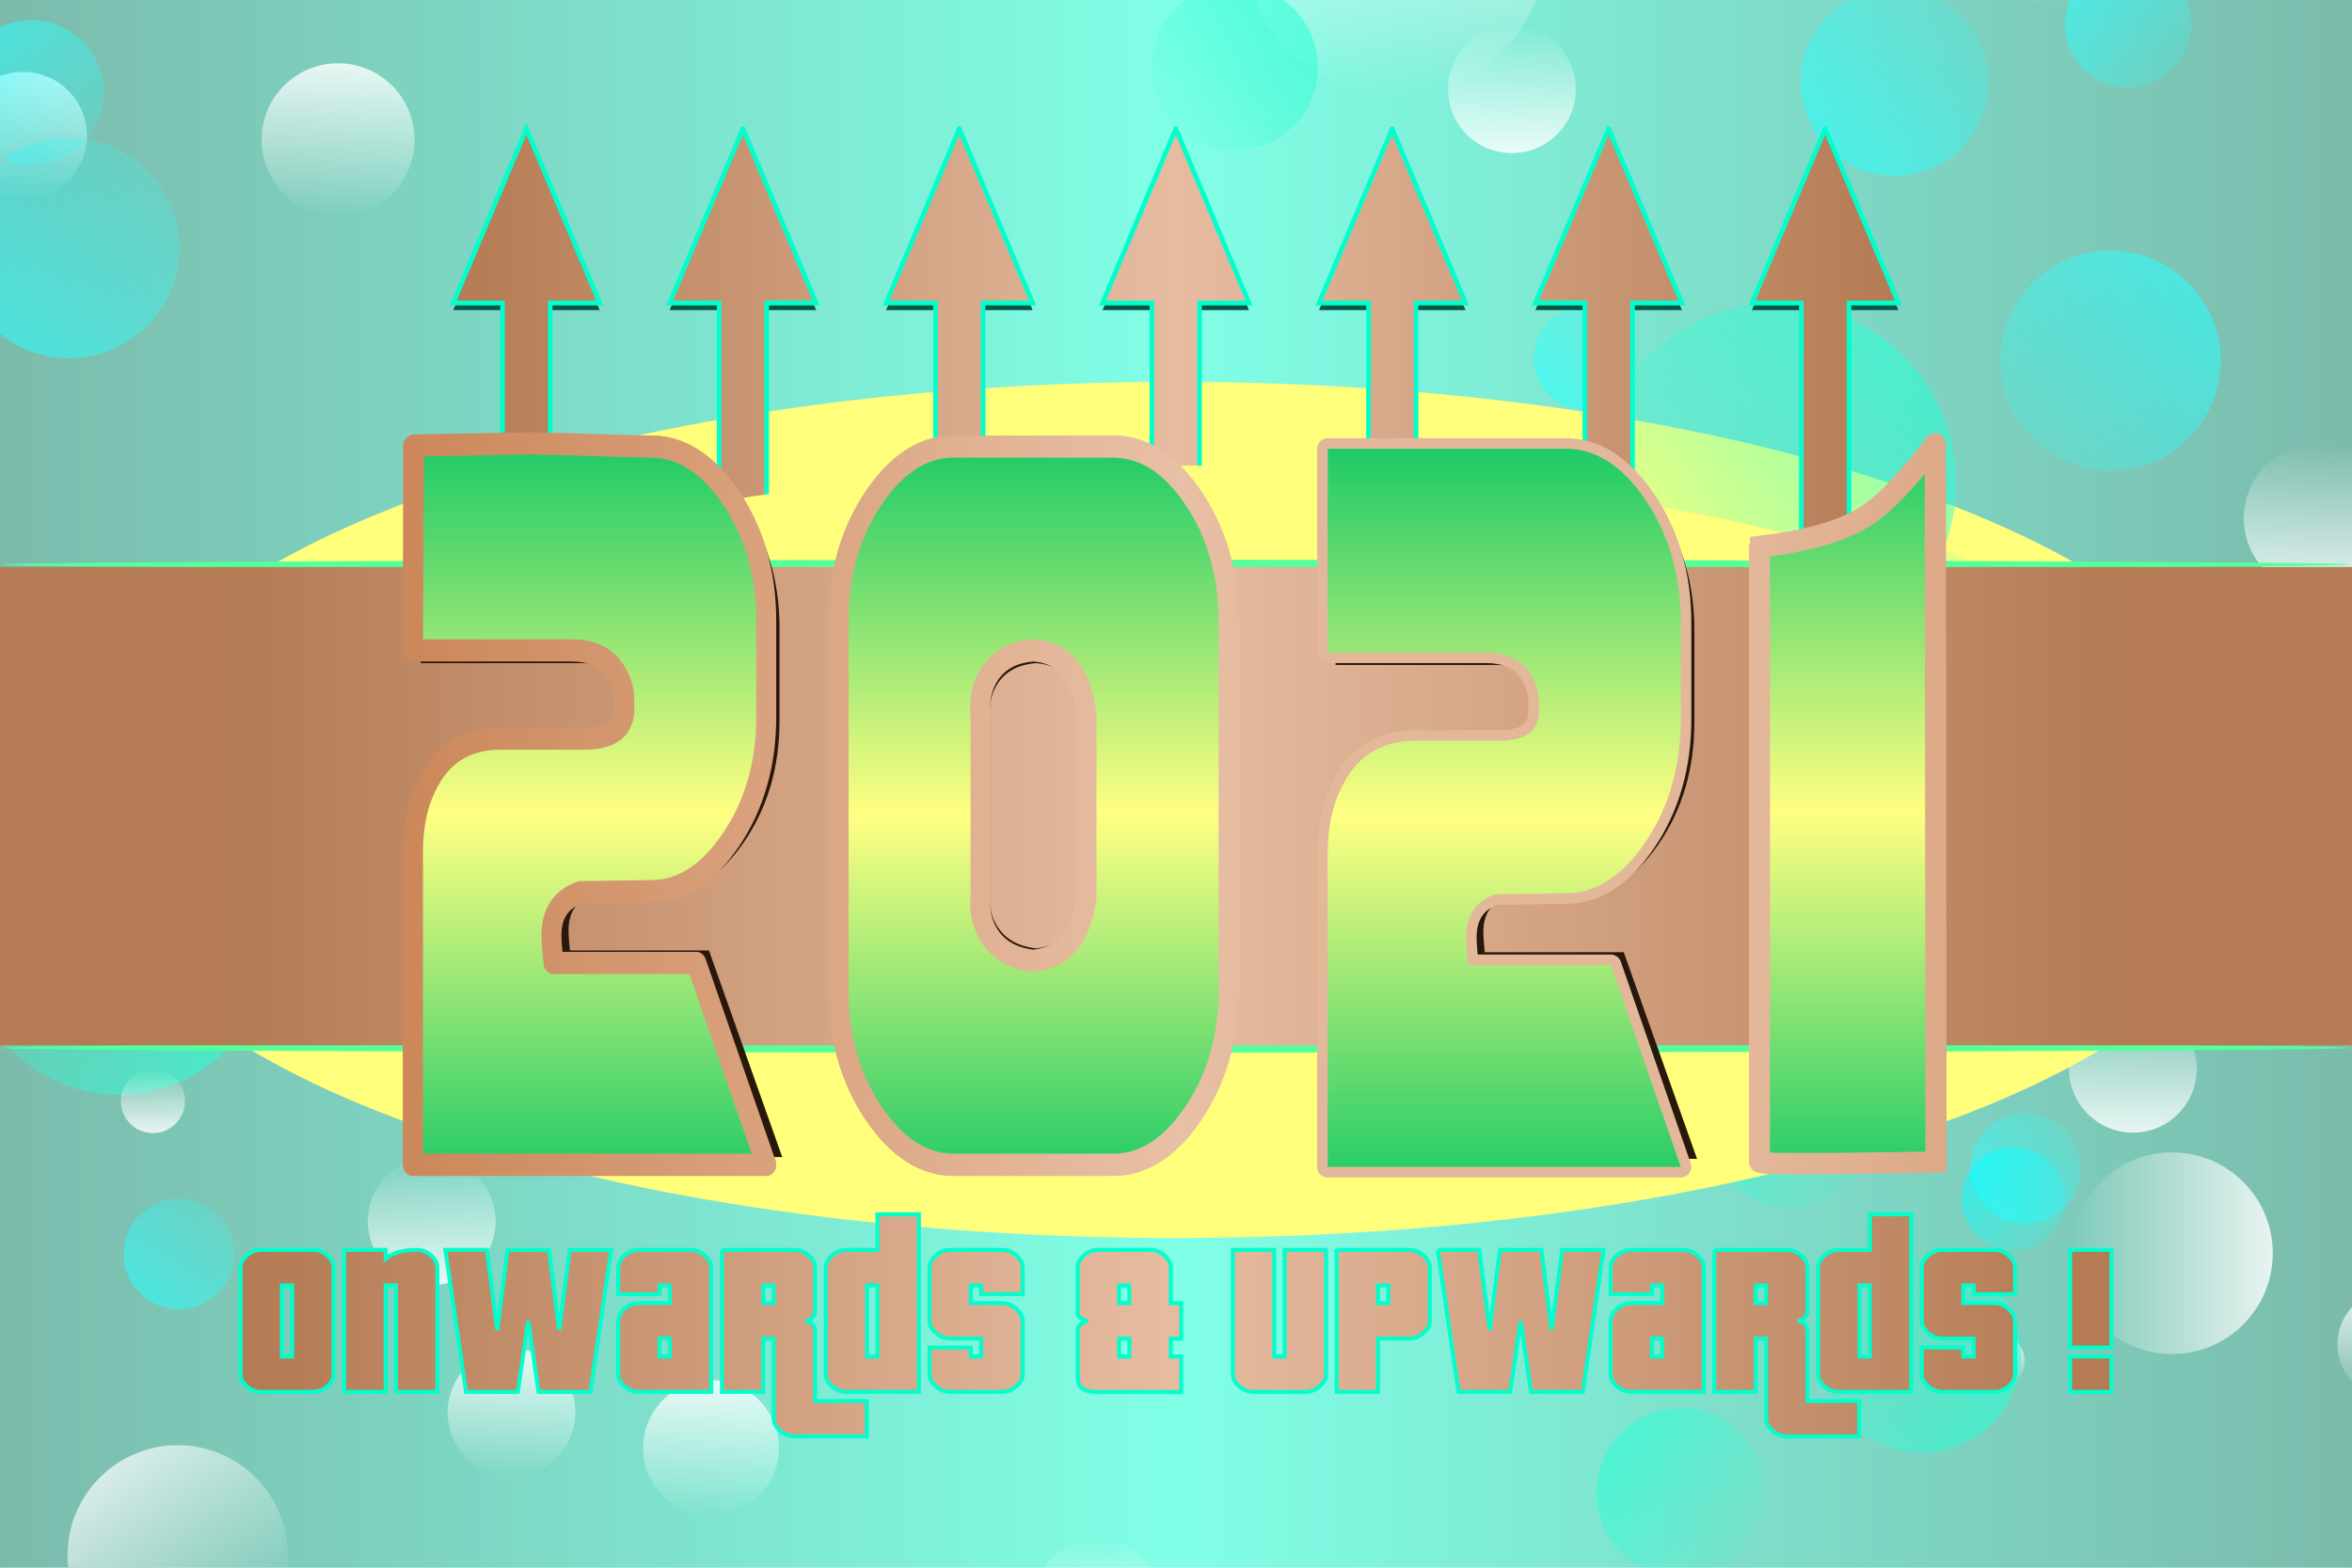
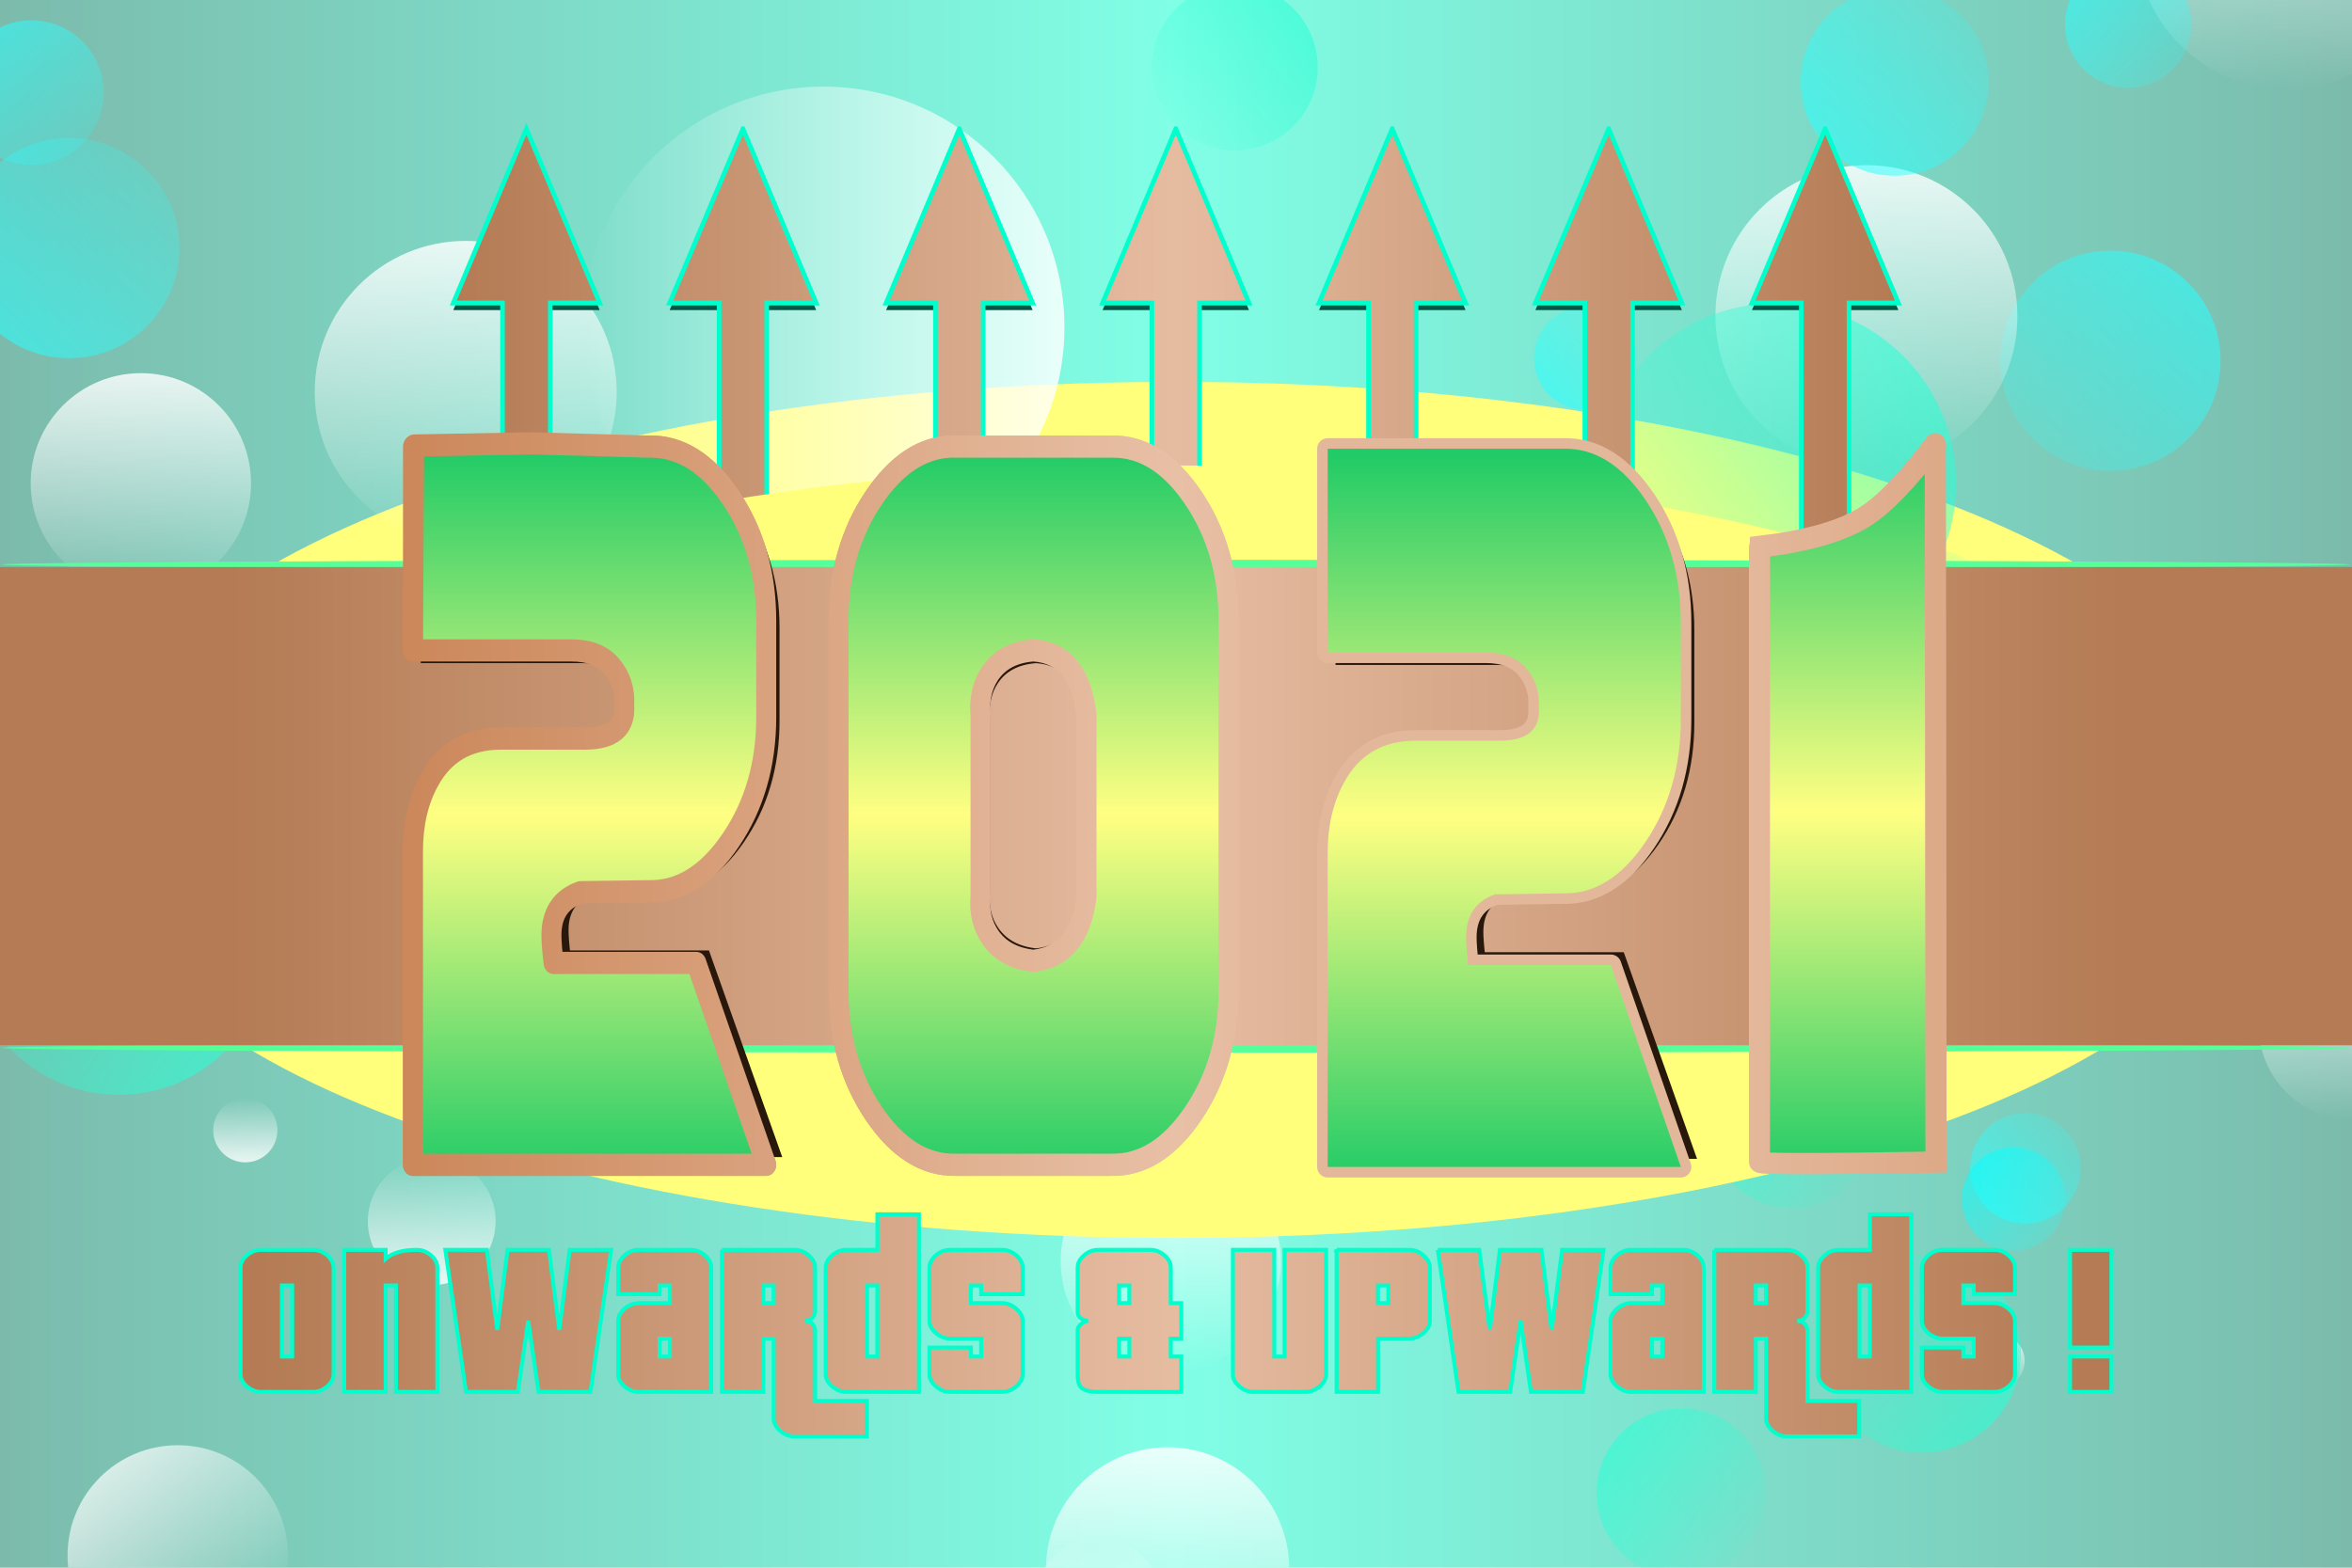
<svg xmlns="http://www.w3.org/2000/svg" xmlns:ns1="http://sodipodi.sourceforge.net/DTD/sodipodi-0.dtd" xmlns:ns2="http://www.inkscape.org/namespaces/inkscape" xmlns:xlink="http://www.w3.org/1999/xlink" id="svg2" ns1:docname="2021onwards.svg" viewBox="0 0 600 400" version="1.1" ns2:version="0.91 r13725">
  <defs id="defs4">
    <ns2:perspective ns1:type="inkscape:persp3d" ns2:vp_x="0 : 200 : 1" ns2:vp_y="0 : 1000 : 0" ns2:vp_z="600 : 200 : 1" ns2:persp3d-origin="300 : 133.33333 : 1" id="perspective6238" />
    <linearGradient id="linearGradient4190" ns2:collect="always">
      <stop id="stop4192" style="stop-color:#ffffff" offset="0" />
      <stop id="stop4194" style="stop-color:#ffffff;stop-opacity:0" offset="1" />
    </linearGradient>
    <linearGradient id="linearGradient4125">
      <stop id="stop4127" style="stop-color:#2affff" offset="0" />
      <stop id="stop4130" style="stop-color:#2affff;stop-opacity:0" offset="1" />
    </linearGradient>
    <linearGradient id="linearGradient4115" ns2:collect="always">
      <stop id="stop4117" style="stop-color:#2affd5" offset="0" />
      <stop id="stop4119" style="stop-color:#2affd5;stop-opacity:0" offset="1" />
    </linearGradient>
    <linearGradient id="linearGradient4197">
      <stop id="stop4199" style="stop-color:#7bafa2" offset="0" />
      <stop id="stop4205" style="stop-color:#80ffe6" offset=".5" />
      <stop id="stop4201" style="stop-color:#7bafa2" offset="1" />
    </linearGradient>
    <linearGradient id="linearGradient4171">
      <stop id="stop4173" style="stop-color:#b47b54" offset="0" />
      <stop id="stop4179" style="stop-color:#e6bca1" offset=".5" />
      <stop id="stop4175" style="stop-color:#b47b54" offset="1" />
    </linearGradient>
    <linearGradient id="linearGradient4060">
      <stop id="stop4062" style="stop-color:#aa4400" offset="0" />
      <stop id="stop4064" style="stop-color:#e8c0a6" offset=".5" />
      <stop id="stop4066" style="stop-color:#aa4400" offset="1" />
    </linearGradient>
    <filter id="filter4084" ns2:collect="always">
      <feGaussianBlur id="feGaussianBlur4086" stdDeviation="2.728" ns2:collect="always" />
    </filter>
    <filter id="filter4191" height="1.983" width="1.641" y="-.492" x="-.321" ns2:collect="always">
      <feGaussianBlur id="feGaussianBlur4193" stdDeviation="38.263" ns2:collect="always" />
    </filter>
    <clipPath id="clipPath4231" clipPathUnits="userSpaceOnUse">
      <rect id="rect4233" style="fill:url(#linearGradient4235)" height="286.57" width="312.58" y="49.808" x="139.52" />
    </clipPath>
    <linearGradient id="linearGradient4235" y2="852.36" xlink:href="#linearGradient4197" gradientUnits="userSpaceOnUse" x2="628.11" gradientTransform="matrix(.521 0 0 .716 139.52 -417.56)" y1="852.36" x1="-28.108" ns2:collect="always" />
    <filter id="filter3882" ns2:collect="always">
      <feGaussianBlur id="feGaussianBlur3884" stdDeviation="4.129" ns2:collect="always" />
    </filter>
    <filter id="filter3900" height="1.247" width="1.026" y="-.124" x="-.013" ns2:collect="always">
      <feGaussianBlur id="feGaussianBlur3902" stdDeviation="2.745" ns2:collect="always" />
    </filter>
    <clipPath id="clipPath6042" clipPathUnits="userSpaceOnUse">
      <rect id="rect6044" style="fill:#2b1100" transform="rotate(90)" height="1788" width="2681.9" y="-1135.9" x="-231.38" />
    </clipPath>
    <clipPath id="clipPath6046" clipPathUnits="userSpaceOnUse">
-       <rect id="rect6048" style="fill:#2b1100" transform="rotate(90)" height="1037.5" width="1556.2" y="-676.57" x="-70.084" />
-     </clipPath>
+       </clipPath>
    <clipPath id="clipPath6050" clipPathUnits="userSpaceOnUse">
      <rect id="rect6052" style="fill:#2b1100" transform="rotate(90)" height="1788" width="2681.9" y="-1102.5" x="-126.05" />
    </clipPath>
    <clipPath id="clipPath6058" clipPathUnits="userSpaceOnUse">
      <rect id="rect6060" style="fill:#2b1100" height="400" width="600" y="652.36" x="-0" />
    </clipPath>
    <clipPath id="clipPath6062" clipPathUnits="userSpaceOnUse">
      <rect id="rect6064" style="fill:#2b1100" transform="scale(1,-1)" height="400" width="600" y="-1276.6" x="-2.284" />
    </clipPath>
    <clipPath id="clipPath6066" clipPathUnits="userSpaceOnUse">
      <rect id="rect6068" style="fill:#2b1100" transform="rotate(90)" height="1037.5" width="1556.2" y="-619.93" x="-1291.8" />
    </clipPath>
    <clipPath id="clipPath6070" clipPathUnits="userSpaceOnUse">
-       <rect id="rect6072" style="fill:#2b1100" transform="scale(-1,1)" height="568.43" width="852.65" y="-406.11" x="-634.27" />
-     </clipPath>
+       </clipPath>
    <clipPath id="clipPath6074" clipPathUnits="userSpaceOnUse">
      <rect id="rect6076" style="fill:#2b1100" transform="rotate(-90)" height="896.64" width="1345" y="-173.77" x="-689.02" />
    </clipPath>
    <clipPath id="clipPath6078" clipPathUnits="userSpaceOnUse">
      <rect id="rect6080" style="fill:#2b1100" transform="rotate(-90)" height="2101.5" width="3152.2" y="-1977.3" x="-2725.2" />
    </clipPath>
    <clipPath id="clipPath6082" clipPathUnits="userSpaceOnUse">
      <rect id="rect6084" style="fill:#2b1100" height="364.1" width="312.58" y="20.486" x="139.52" />
    </clipPath>
    <clipPath id="clipPath6086" clipPathUnits="userSpaceOnUse">
      <rect id="rect6088" style="fill:#2b1100" height="400" width="600" y="652.36" x="0" />
    </clipPath>
    <linearGradient id="linearGradient6806" y2="852.36" xlink:href="#linearGradient4197" gradientUnits="userSpaceOnUse" x2="651.74" gradientTransform="translate(-7.6294e-8 -0)" y1="852.36" x1="-51.739" ns2:collect="always" />
    <linearGradient id="linearGradient6808" y2="48.267" xlink:href="#linearGradient4190" gradientUnits="userSpaceOnUse" x2="-116.48" y1="48.267" x1="-189.57" ns2:collect="always" />
    <linearGradient id="linearGradient6814" y2="102.41" xlink:href="#linearGradient4125" gradientUnits="userSpaceOnUse" x2="-100.24" y1="4.956" x1="-194.98" ns2:collect="always" />
    <linearGradient id="linearGradient6816" y2="84.81" xlink:href="#linearGradient4115" gradientUnits="userSpaceOnUse" x2="-126.36" y1="5.797" x1="-185.62" ns2:collect="always" />
    <linearGradient id="linearGradient6870" y2="102.41" gradientUnits="userSpaceOnUse" x2="-100.24" y1="4.956" x1="-194.98" ns2:collect="always">
      <stop id="stop5936" style="stop-color:#00ffff" offset="0" />
      <stop id="stop5938" style="stop-color:#2affff;stop-opacity:0" offset="1" />
    </linearGradient>
    <linearGradient id="linearGradient6892" y2="25.986" gradientUnits="userSpaceOnUse" x2="-174.41" y1="66.091" x1="-121.24" ns2:collect="always">
      <stop id="stop5928" style="stop-color:#ffffff" offset="0" />
      <stop id="stop5930" style="stop-color:#ffffff;stop-opacity:0" offset="1" />
    </linearGradient>
    <linearGradient id="linearGradient8034" y2="718.33" xlink:href="#linearGradient4171" gradientUnits="userSpaceOnUse" x2="110.6" gradientTransform="translate(0,1.763)" y1="718.33" x1="488.82" ns2:collect="always" />
    <linearGradient id="linearGradient8036" y2="852.36" xlink:href="#linearGradient4171" gradientUnits="userSpaceOnUse" x2="541.68" gradientTransform="translate(-4.9e-4,5.7)" y1="852.36" x1="58.325" ns2:collect="always" />
    <linearGradient id="linearGradient8038" y2="207.08" xlink:href="#linearGradient4060" gradientUnits="userSpaceOnUse" x2="727.23" y1="207.08" x1="-116.14" ns2:collect="always" />
    <linearGradient id="linearGradient8040" y2="290.91" gradientUnits="userSpaceOnUse" x2="309.05" y1="127.33" x1="309.05" ns2:collect="always">
      <stop id="stop4129" style="stop-color:#21cb67" offset="0" />
      <stop id="stop4135" style="stop-color:#ffff82" offset=".5" />
      <stop id="stop4131" style="stop-color:#21cb67" offset="1" />
    </linearGradient>
    <linearGradient id="linearGradient8652" y2="922.78" xlink:href="#linearGradient4171" gradientUnits="userSpaceOnUse" x2="547.11" gradientTransform="matrix(1.017,0,0,1.134,-38.449,431.37)" y1="922.78" x1="88.988" ns2:collect="always" />
    <linearGradient ns2:collect="always" xlink:href="#linearGradient8040" id="linearGradient6202" gradientUnits="userSpaceOnUse" x1="309.05" y1="127.33" x2="309.05" y2="290.91" gradientTransform="matrix(1.02,0,0,1.132,221.817,624.105)" />
    <linearGradient ns2:collect="always" xlink:href="#linearGradient4060" id="linearGradient6232" gradientUnits="userSpaceOnUse" x1="-116.14" y1="207.08" x2="727.23" y2="207.08" />
    <linearGradient ns2:collect="always" xlink:href="#linearGradient8040" id="linearGradient6234" gradientUnits="userSpaceOnUse" gradientTransform="matrix(1.02,0,0,1.132,105.535,622.838)" x1="309.05" y1="127.33" x2="309.05" y2="290.91" />
    <linearGradient ns2:collect="always" xlink:href="#linearGradient4060" id="linearGradient6236" gradientUnits="userSpaceOnUse" gradientTransform="matrix(1.02,0,0,1.132,105.535,622.838)" x1="-116.14" y1="207.08" x2="727.23" y2="207.08" />
    <linearGradient ns2:collect="always" xlink:href="#linearGradient4060" id="linearGradient6426" gradientUnits="userSpaceOnUse" x1="-116.14" y1="207.08" x2="727.23" y2="207.08" />
    <linearGradient ns2:collect="always" xlink:href="#linearGradient8040" id="linearGradient6428" gradientUnits="userSpaceOnUse" x1="309.05" y1="127.33" x2="309.05" y2="290.91" />
    <linearGradient ns2:collect="always" xlink:href="#linearGradient8040" id="linearGradient6506" gradientUnits="userSpaceOnUse" gradientTransform="matrix(1.02,0,0,1.132,221.817,624.105)" x1="309.05" y1="127.33" x2="309.05" y2="290.91" />
  </defs>
  <ns1:namedview id="base" bordercolor="#666666" ns2:pageshadow="2" ns2:guide-bbox="true" pagecolor="#ffffff" ns2:showpageshadow="false" ns2:window-maximized="1" ns2:zoom="1.3722882" ns2:window-x="4" ns2:window-height="1035" showgrid="false" borderopacity="1.0" ns2:current-layer="g8141" ns2:cx="136.70759" ns2:cy="200.66611" showguides="true" ns2:window-y="1" ns2:window-width="1916" ns2:pageopacity="0.0" ns2:document-units="px" />
  <g id="layer1" ns2:label="Layer 1" ns2:groupmode="layer" transform="translate(0 -652.36)">
    <g id="g8141">
      <g id="g6174" transform="translate(-4.996e-8 -0)">
        <path id="rect4137" style="fill:url(#linearGradient6806)" clip-path="url(#clipPath6086)" d="m0 652.36h600v400h-600z" />
        <path id="path4217" style="filter:url(#filter4191);fill:#ffff7c" clip-path="url(#clipPath6082)" transform="matrix(1.919 0 0 1.099 -267.82 629.86)" d="m438.97 202.54c0 51.591-64.095 93.415-143.16 93.415s-143.16-41.823-143.16-93.415c0-51.591 64.095-93.415 143.16-93.415s143.16 41.823 143.16 93.415z" />
        <path id="path4232" style="opacity:.827;fill:url(#linearGradient6808)" clip-path="url(#clipPath6078)" transform="matrix(0 .19 -.19 0 518.72 1028.7)" d="m-116.48 48.267c0 20.183-16.361 36.544-36.544 36.544s-36.544-16.361-36.544-36.544 16.361-36.544 36.544-36.544 36.544 16.361 36.544 36.544z" />
        <path id="path4435" style="opacity:.827;fill:url(#linearGradient6808)" clip-path="url(#clipPath6074)" transform="matrix(0 .446 -.446 0 307.38 729.88)" d="m-116.48 48.267c0 20.183-16.361 36.544-36.544 36.544s-36.544-16.361-36.544-36.544 16.361-36.544 36.544-36.544 36.544 16.361 36.544 36.544z" />
        <path id="path4501" style="opacity:.827;fill:url(#linearGradient6808)" clip-path="url(#clipPath6070)" transform="matrix(-.704 0 0 .704 446.33 938.14)" d="m-116.48 48.267c0 20.183-16.361 36.544-36.544 36.544s-36.544-16.361-36.544-36.544 16.361-36.544 36.544-36.544 36.544 16.361 36.544 36.544z" />
        <path id="path4793" style="opacity:.692;fill:url(#linearGradient6814)" clip-path="url(#clipPath6066)" transform="matrix(0 -.386 .386 0 498.06 891.38)" d="m-116.48 48.267c0 20.183-16.361 36.544-36.544 36.544s-36.544-16.361-36.544-36.544 16.361-36.544 36.544-36.544 36.544 16.361 36.544 36.544z" />
        <g id="g5673" clip-path="url(#clipPath6062)" transform="matrix(1 0 0 -1 2.284 1928.9)">
          <path id="path4113" style="opacity:.692;fill:url(#linearGradient6816)" transform="matrix(0 1.054 -1.054 0 78.912 1197)" d="m-116.48 48.267c0 20.183-16.361 36.544-36.544 36.544s-36.544-16.361-36.544-36.544 16.361-36.544 36.544-36.544 36.544 16.361 36.544 36.544z" />
          <path id="path4123" style="opacity:.692;fill:url(#linearGradient6814)" transform="matrix(0 .769 -.769 0 235.55 1207.3)" d="m-116.48 48.267c0 20.183-16.361 36.544-36.544 36.544s-36.544-16.361-36.544-36.544 16.361-36.544 36.544-36.544 36.544 16.361 36.544 36.544z" />
          <path id="path4242" style="opacity:.827;fill:url(#linearGradient6808)" transform="matrix(0 .443 -.443 0 27.17 993.45)" d="m-116.48 48.267c0 20.183-16.361 36.544-36.544 36.544s-36.544-16.361-36.544-36.544 16.361-36.544 36.544-36.544 36.544 16.361 36.544 36.544z" />
          <path id="path4292" style="opacity:.692;fill:url(#linearGradient6816)" transform="matrix(0 1.258 -1.258 0 84.835 1167.4)" d="m-116.48 48.267c0 20.183-16.361 36.544-36.544 36.544s-36.544-16.361-36.544-36.544 16.361-36.544 36.544-36.544 36.544 16.361 36.544 36.544z" />
          <path id="path4298" style="opacity:.692;fill:url(#linearGradient6814)" transform="matrix(0 .918 -.918 0 632.58 1226)" d="m-116.48 48.267c0 20.183-16.361 36.544-36.544 36.544s-36.544-16.361-36.544-36.544 16.361-36.544 36.544-36.544 36.544 16.361 36.544 36.544z" />
          <path id="path4304" style="opacity:.692;fill:url(#linearGradient6814)" transform="matrix(0 .918 -.918 0 67.386 1021.2)" d="m-116.48 48.267c0 20.183-16.361 36.544-36.544 36.544s-36.544-16.361-36.544-36.544 16.361-36.544 36.544-36.544 36.544 16.361 36.544 36.544z" />
          <path id="path4364" style="opacity:.692;fill:url(#linearGradient6816)" transform="matrix(0 .692 -.692 0 521.36 1037.1)" d="m-116.48 48.267c0 20.183-16.361 36.544-36.544 36.544s-36.544-16.361-36.544-36.544 16.361-36.544 36.544-36.544 36.544 16.361 36.544 36.544z" />
          <path id="path4403" style="opacity:.827;fill:url(#linearGradient6808)" transform="matrix(0 .446 -.446 0 129.38 1033.2)" d="m-116.48 48.267c0 20.183-16.361 36.544-36.544 36.544s-36.544-16.361-36.544-36.544 16.361-36.544 36.544-36.544 36.544 16.361 36.544 36.544z" />
          <path id="path4407" style="opacity:.827;fill:url(#linearGradient6808)" transform="matrix(0 .446 -.446 0 376.67 969.09)" d="m-116.48 48.267c0 20.183-16.361 36.544-36.544 36.544s-36.544-16.361-36.544-36.544 16.361-36.544 36.544-36.544 36.544 16.361 36.544 36.544z" />
          <path id="path4413" style="opacity:.827;fill:url(#linearGradient6808)" transform="matrix(0 .446 -.446 0 299.37 936.07)" d="m-116.48 48.267c0 20.183-16.361 36.544-36.544 36.544s-36.544-16.361-36.544-36.544 16.361-36.544 36.544-36.544 36.544 16.361 36.544 36.544z" />
          <path id="path4433" style="opacity:.827;fill:url(#linearGradient6808)" transform="matrix(0 .611 -.611 0 421.92 1103.9)" d="m-116.48 48.267c0 20.183-16.361 36.544-36.544 36.544s-36.544-16.361-36.544-36.544 16.361-36.544 36.544-36.544 36.544 16.361 36.544 36.544z" />
          <path id="path4457" style="opacity:.827;fill:url(#linearGradient6808)" transform="matrix(0 .611 -.611 0 270.16 1185.4)" d="m-116.48 48.267c0 20.183-16.361 36.544-36.544 36.544s-36.544-16.361-36.544-36.544 16.361-36.544 36.544-36.544 36.544 16.361 36.544 36.544z" />
          <path id="path4505" style="opacity:.827;fill:url(#linearGradient6808)" transform="matrix(-.707 0 0 .707 301.29 909.22)" d="m-116.48 48.267c0 20.183-16.361 36.544-36.544 36.544s-36.544-16.361-36.544-36.544 16.361-36.544 36.544-36.544 36.544 16.361 36.544 36.544z" />
          <path id="path4507" style="opacity:.692;fill:url(#linearGradient6814)" transform="matrix(-1.464 0 0 1.464 -33.867 959.59)" d="m-116.48 48.267c0 20.183-16.361 36.544-36.544 36.544s-36.544-16.361-36.544-36.544 16.361-36.544 36.544-36.544 36.544 16.361 36.544 36.544z" />
          <path id="path4517" style="opacity:.827;fill:url(#linearGradient6808)" transform="matrix(-.712 0 0 .712 170.67 1048.7)" d="m-116.48 48.267c0 20.183-16.361 36.544-36.544 36.544s-36.544-16.361-36.544-36.544 16.361-36.544 36.544-36.544 36.544 16.361 36.544 36.544z" />
          <path id="path4575" style="opacity:.692;fill:url(#linearGradient6814)" transform="matrix(0 .769 .769 0 515.28 1057.9)" d="m-116.48 48.267c0 20.183-16.361 36.544-36.544 36.544s-36.544-16.361-36.544-36.544 16.361-36.544 36.544-36.544 36.544 16.361 36.544 36.544z" />
          <path id="path4595" style="opacity:.692;fill:url(#linearGradient6816)" transform="matrix(0 .58 .58 0 141.88 1182.6)" d="m-116.48 48.267c0 20.183-16.361 36.544-36.544 36.544s-36.544-16.361-36.544-36.544 16.361-36.544 36.544-36.544 36.544 16.361 36.544 36.544z" />
          <path id="path4597" style="opacity:.692;fill:url(#linearGradient6814)" transform="matrix(0 .423 .423 0 390.4 1114.8)" d="m-116.48 48.267c0 20.183-16.361 36.544-36.544 36.544s-36.544-16.361-36.544-36.544 16.361-36.544 36.544-36.544 36.544 16.361 36.544 36.544z" />
          <path id="path4603" style="opacity:.827;fill:url(#linearGradient6808)" transform="matrix(0 .446 .446 0 163.91 1044.3)" d="m-116.48 48.267c0 20.183-16.361 36.544-36.544 36.544s-36.544-16.361-36.544-36.544 16.361-36.544 36.544-36.544 36.544 16.361 36.544 36.544z" />
-           <path id="path4605" style="opacity:.827;fill:url(#linearGradient6808)" transform="matrix(0 .446 .446 0 520.3 1072.1)" d="m-116.48 48.267c0 20.183-16.361 36.544-36.544 36.544s-36.544-16.361-36.544-36.544 16.361-36.544 36.544-36.544 36.544 16.361 36.544 36.544z" />
          <path id="path4651" style="opacity:.827;fill:url(#linearGradient6808)" transform="matrix(0 -.769 .769 0 259.28 837.07)" d="m-116.48 48.267c0 20.183-16.361 36.544-36.544 36.544s-36.544-16.361-36.544-36.544 16.361-36.544 36.544-36.544 36.544 16.361 36.544 36.544z" />
          <path id="path4681" style="opacity:.827;fill:url(#linearGradient6808)" transform="matrix(0 -.446 .446 0 106.67 847.9)" d="m-116.48 48.267c0 20.183-16.361 36.544-36.544 36.544s-36.544-16.361-36.544-36.544 16.361-36.544 36.544-36.544 36.544 16.361 36.544 36.544z" />
          <path id="path4729" style="opacity:.692;fill:url(#linearGradient6814)" transform="matrix(0 -.656 .656 0 148.74 977.51)" d="m-116.48 48.267c0 20.183-16.361 36.544-36.544 36.544s-36.544-16.361-36.544-36.544 16.361-36.544 36.544-36.544 36.544 16.361 36.544 36.544z" />
          <path id="path4731" style="opacity:.692;fill:url(#linearGradient6814)" transform="matrix(0 -.656 .656 0 299.52 937.84)" d="m-116.48 48.267c0 20.183-16.361 36.544-36.544 36.544s-36.544-16.361-36.544-36.544 16.361-36.544 36.544-36.544 36.544 16.361 36.544 36.544z" />
          <path id="path4735" style="opacity:.692;fill:url(#linearGradient6816)" transform="matrix(0 -1.072 1.072 0 530.88 896.75)" d="m-116.48 48.267c0 20.183-16.361 36.544-36.544 36.544s-36.544-16.361-36.544-36.544 16.361-36.544 36.544-36.544 36.544 16.361 36.544 36.544z" />
          <path id="path4737" style="opacity:.692;fill:url(#linearGradient6814)" transform="matrix(0 -.782 .782 0 466.59 748.36)" d="m-116.48 48.267c0 20.183-16.361 36.544-36.544 36.544s-36.544-16.361-36.544-36.544 16.361-36.544 36.544-36.544 36.544 16.361 36.544 36.544z" />
          <path id="path4739" style="opacity:.692;fill:url(#linearGradient6816)" transform="matrix(0 -.494 .494 0 112.99 814)" d="m-116.48 48.267c0 20.183-16.361 36.544-36.544 36.544s-36.544-16.361-36.544-36.544 16.361-36.544 36.544-36.544 36.544 16.361 36.544 36.544z" />
          <path id="path4741" style="opacity:.692;fill:url(#linearGradient6870)" transform="matrix(0 -.361 .361 0 493.95 915.35)" d="m-116.48 48.267c0 20.183-16.361 36.544-36.544 36.544s-36.544-16.361-36.544-36.544 16.361-36.544 36.544-36.544 36.544 16.361 36.544 36.544z" />
          <path id="path4745" style="opacity:.692;fill:url(#linearGradient6816)" transform="matrix(0 -.59 .59 0 426.45 899.59)" d="m-116.48 48.267c0 20.183-16.361 36.544-36.544 36.544s-36.544-16.361-36.544-36.544 16.361-36.544 36.544-36.544 36.544 16.361 36.544 36.544z" />
          <path id="path4747" style="opacity:.827;fill:url(#linearGradient6808)" transform="matrix(0 -.38 .38 0 248.19 974.32)" d="m-116.48 48.267c0 20.183-16.361 36.544-36.544 36.544s-36.544-16.361-36.544-36.544 16.361-36.544 36.544-36.544 36.544 16.361 36.544 36.544z" />
          <path id="path4749" style="opacity:.827;fill:url(#linearGradient6808)" transform="matrix(0 -.38 .38 0 338.86 925.5)" d="m-116.48 48.267c0 20.183-16.361 36.544-36.544 36.544s-36.544-16.361-36.544-36.544 16.361-36.544 36.544-36.544 36.544 16.361 36.544 36.544z" />
          <path id="path4797" style="opacity:.827;fill:url(#linearGradient6808)" transform="matrix(0 -.656 .656 0 566.22 914.45)" d="m-116.48 48.267c0 20.183-16.361 36.544-36.544 36.544s-36.544-16.361-36.544-36.544 16.361-36.544 36.544-36.544 36.544 16.361 36.544 36.544z" />
          <path id="path4805" style="opacity:.827;fill:url(#linearGradient6808)" transform="matrix(0 -.656 .656 0 116.17 947.57)" d="m-116.48 48.267c0 20.183-16.361 36.544-36.544 36.544s-36.544-16.361-36.544-36.544 16.361-36.544 36.544-36.544 36.544 16.361 36.544 36.544z" />
          <path id="path4825" style="opacity:.827;fill:url(#linearGradient6808)" transform="matrix(0 -.38 .38 0 -14.902 1034)" d="m-116.48 48.267c0 20.183-16.361 36.544-36.544 36.544s-36.544-16.361-36.544-36.544 16.361-36.544 36.544-36.544 36.544 16.361 36.544 36.544z" />
          <path id="path4879" style="opacity:.692;fill:url(#linearGradient6816)" transform="matrix(0 -1.072 1.072 0 468.69 901.69)" d="m-116.48 48.267c0 20.183-16.361 36.544-36.544 36.544s-36.544-16.361-36.544-36.544 16.361-36.544 36.544-36.544 36.544 16.361 36.544 36.544z" />
          <path id="path4889" style="opacity:.692;fill:url(#linearGradient6816)" transform="matrix(0 -.59 .59 0 398.1 805.35)" d="m-116.48 48.267c0 20.183-16.361 36.544-36.544 36.544s-36.544-16.361-36.544-36.544 16.361-36.544 36.544-36.544 36.544 16.361 36.544 36.544z" />
          <path id="path4893" style="opacity:.827;fill:url(#linearGradient6808)" transform="matrix(0 -.38 .38 0 589.56 875.46)" d="m-116.48 48.267c0 20.183-16.361 36.544-36.544 36.544s-36.544-16.361-36.544-36.544 16.361-36.544 36.544-36.544 36.544 16.361 36.544 36.544z" />
          <path id="path4897" style="opacity:.827;fill:url(#linearGradient6808)" transform="matrix(0 -.849 .849 0 254.59 746.32)" d="m-116.48 48.267c0 20.183-16.361 36.544-36.544 36.544s-36.544-16.361-36.544-36.544 16.361-36.544 36.544-36.544 36.544 16.361 36.544 36.544z" />
          <path id="path4935" style="opacity:.692;fill:url(#linearGradient6892)" transform="matrix(0 .769 -.769 0 80.169 997.36)" d="m-116.48 48.267c0 20.183-16.361 36.544-36.544 36.544s-36.544-16.361-36.544-36.544 16.361-36.544 36.544-36.544 36.544 16.361 36.544 36.544z" />
          <path id="path5966" style="opacity:.827;fill:url(#linearGradient6808)" transform="matrix(0 -.474 .474 0 156.2 834.54)" d="m-116.48 48.267c0 20.183-16.361 36.544-36.544 36.544s-36.544-16.361-36.544-36.544 16.361-36.544 36.544-36.544 36.544 16.361 36.544 36.544z" />
        </g>
        <g id="g5792" clip-path="url(#clipPath6058)" transform="translate(0)">
          <path id="path4136" style="opacity:.692;fill:url(#linearGradient6814)" transform="matrix(0 .769 -.769 0 575.49 862.09)" d="m-116.48 48.267c0 20.183-16.361 36.544-36.544 36.544s-36.544-16.361-36.544-36.544 16.361-36.544 36.544-36.544 36.544 16.361 36.544 36.544z" />
          <path id="path4162" style="opacity:.827;fill:url(#linearGradient6808)" transform="matrix(0 1.054 -1.054 0 527 894.31)" d="m-116.48 48.267c0 20.183-16.361 36.544-36.544 36.544s-36.544-16.361-36.544-36.544 16.361-36.544 36.544-36.544 36.544 16.361 36.544 36.544z" />
          <path id="path4170" style="opacity:.827;fill:url(#linearGradient6808)" transform="matrix(0 1.054 -1.054 0 406.91 799.47)" d="m-116.48 48.267c0 20.183-16.361 36.544-36.544 36.544s-36.544-16.361-36.544-36.544 16.361-36.544 36.544-36.544 36.544 16.361 36.544 36.544z" />
          <path id="path4230" style="opacity:.827;fill:url(#linearGradient6808)" transform="matrix(0 1.054 -1.054 0 634.17 797.77)" d="m-116.48 48.267c0 20.183-16.361 36.544-36.544 36.544s-36.544-16.361-36.544-36.544 16.361-36.544 36.544-36.544 36.544 16.361 36.544 36.544z" />
          <path id="path4234" style="opacity:.827;fill:url(#linearGradient6808)" transform="matrix(0 .443 -.443 0 141.53 865.8)" d="m-116.48 48.267c0 20.183-16.361 36.544-36.544 36.544s-36.544-16.361-36.544-36.544 16.361-36.544 36.544-36.544 36.544 16.361 36.544 36.544z" />
          <path id="path4284" style="opacity:.692;fill:url(#linearGradient6816)" transform="matrix(0 1.258 -1.258 0 84.835 836.43)" d="m-116.48 48.267c0 20.183-16.361 36.544-36.544 36.544s-36.544-16.361-36.544-36.544 16.361-36.544 36.544-36.544 36.544 16.361 36.544 36.544z" />
          <path id="path4286" style="opacity:.692;fill:url(#linearGradient6814)" transform="matrix(0 .918 -.918 0 197.91 994.57)" d="m-116.48 48.267c0 20.183-16.361 36.544-36.544 36.544s-36.544-16.361-36.544-36.544 16.361-36.544 36.544-36.544 36.544 16.361 36.544 36.544z" />
          <path id="path4296" style="opacity:.692;fill:url(#linearGradient6816)" transform="matrix(0 1.258 -1.258 0 513.75 968.23)" d="m-116.48 48.267c0 20.183-16.361 36.544-36.544 36.544s-36.544-16.361-36.544-36.544 16.361-36.544 36.544-36.544 36.544 16.361 36.544 36.544z" />
          <path id="path4300" style="opacity:.692;fill:url(#linearGradient6816)" transform="matrix(0 1.258 -1.258 0 495.84 833.82)" d="m-116.48 48.267c0 20.183-16.361 36.544-36.544 36.544s-36.544-16.361-36.544-36.544 16.361-36.544 36.544-36.544 36.544 16.361 36.544 36.544z" />
          <path id="path4338" style="opacity:.692;fill:url(#linearGradient6816)" transform="matrix(0 .58 -.58 0 342.96 758.3)" d="m-116.48 48.267c0 20.183-16.361 36.544-36.544 36.544s-36.544-16.361-36.544-36.544 16.361-36.544 36.544-36.544 36.544 16.361 36.544 36.544z" />
          <path id="path4350" style="opacity:.692;fill:url(#linearGradient6814)" transform="matrix(0 .423 -.423 0 352.98 899.89)" d="m-116.48 48.267c0 20.183-16.361 36.544-36.544 36.544s-36.544-16.361-36.544-36.544 16.361-36.544 36.544-36.544 36.544 16.361 36.544 36.544z" />
          <path id="path4352" style="opacity:.692;fill:url(#linearGradient6814)" transform="matrix(0 .423 -.423 0 325.8 862.59)" d="m-116.48 48.267c0 20.183-16.361 36.544-36.544 36.544s-36.544-16.361-36.544-36.544 16.361-36.544 36.544-36.544 36.544 16.361 36.544 36.544z" />
          <path id="path4358" style="opacity:.692;fill:url(#linearGradient6816)" transform="matrix(0 .692 -.692 0 278.33 757.1)" d="m-116.48 48.267c0 20.183-16.361 36.544-36.544 36.544s-36.544-16.361-36.544-36.544 16.361-36.544 36.544-36.544 36.544 16.361 36.544 36.544z" />
          <path id="path4411" style="opacity:.827;fill:url(#linearGradient6808)" transform="matrix(0 .446 -.446 0 385.75 682.61)" d="m-116.48 48.267c0 20.183-16.361 36.544-36.544 36.544s-36.544-16.361-36.544-36.544 16.361-36.544 36.544-36.544 36.544 16.361 36.544 36.544z" />
          <path id="path4455" style="opacity:.827;fill:url(#linearGradient6808)" transform="matrix(0 .446 -.446 0 27.392 755.25)" d="m-116.48 48.267c0 20.183-16.361 36.544-36.544 36.544s-36.544-16.361-36.544-36.544 16.361-36.544 36.544-36.544 36.544 16.361 36.544 36.544z" />
          <path id="path4499" style="opacity:.827;fill:url(#linearGradient6808)" transform="matrix(-1.681 0 0 1.681 -47.12 654.76)" d="m-116.48 48.267c0 20.183-16.361 36.544-36.544 36.544s-36.544-16.361-36.544-36.544 16.361-36.544 36.544-36.544 36.544 16.361 36.544 36.544z" />
          <path id="path4511" style="opacity:.692;fill:url(#linearGradient6816)" transform="matrix(-1.103 0 0 1.103 239.67 782.83)" d="m-116.48 48.267c0 20.183-16.361 36.544-36.544 36.544s-36.544-16.361-36.544-36.544 16.361-36.544 36.544-36.544 36.544 16.361 36.544 36.544z" />
          <path id="path4581" style="opacity:.827;fill:url(#linearGradient6808)" transform="matrix(0 .769 .769 0 488.35 743.79)" d="m-116.48 48.267c0 20.183-16.361 36.544-36.544 36.544s-36.544-16.361-36.544-36.544 16.361-36.544 36.544-36.544 36.544 16.361 36.544 36.544z" />
          <path id="path4591" style="opacity:.692;fill:url(#linearGradient6816)" transform="matrix(0 1.258 1.258 0 31.436 824.52)" d="m-116.48 48.267c0 20.183-16.361 36.544-36.544 36.544s-36.544-16.361-36.544-36.544 16.361-36.544 36.544-36.544 36.544 16.361 36.544 36.544z" />
          <path id="path4599" style="opacity:.692;fill:url(#linearGradient6814)" transform="matrix(0 .505 .505 0 -16.361 753.27)" d="m-116.48 48.267c0 20.183-16.361 36.544-36.544 36.544s-36.544-16.361-36.544-36.544 16.361-36.544 36.544-36.544 36.544 16.361 36.544 36.544z" />
          <path id="path4609" style="opacity:.827;fill:url(#linearGradient6808)" transform="matrix(0 .446 .446 0 290.97 682.61)" d="m-116.48 48.267c0 20.183-16.361 36.544-36.544 36.544s-36.544-16.361-36.544-36.544 16.361-36.544 36.544-36.544 36.544 16.361 36.544 36.544z" />
          <path id="path4657" style="opacity:.692;fill:url(#linearGradient6814)" transform="matrix(0 -.769 .769 0 556.61 567.36)" d="m-116.48 48.267c0 20.183-16.361 36.544-36.544 36.544s-36.544-16.361-36.544-36.544 16.361-36.544 36.544-36.544 36.544 16.361 36.544 36.544z" />
          <path id="path4659" style="opacity:.692;fill:url(#linearGradient6814)" transform="matrix(0 -.769 .769 0 -19.456 597.98)" d="m-116.48 48.267c0 20.183-16.361 36.544-36.544 36.544s-36.544-16.361-36.544-36.544 16.361-36.544 36.544-36.544 36.544 16.361 36.544 36.544z" />
          <path id="path4671" style="opacity:.692;fill:url(#linearGradient6814)" transform="matrix(0 -.505 .505 0 76.911 539.24)" d="m-116.48 48.267c0 20.183-16.361 36.544-36.544 36.544s-36.544-16.361-36.544-36.544 16.361-36.544 36.544-36.544 36.544 16.361 36.544 36.544z" />
          <path id="path4677" style="opacity:.827;fill:url(#linearGradient6808)" transform="matrix(0 -.446 .446 0 364.16 606.88)" d="m-116.48 48.267c0 20.183-16.361 36.544-36.544 36.544s-36.544-16.361-36.544-36.544 16.361-36.544 36.544-36.544 36.544 16.361 36.544 36.544z" />
          <path id="path4721" style="opacity:.692;fill:url(#linearGradient6814)" transform="matrix(0 -.656 .656 0 566.22 731.23)" d="m-116.48 48.267c0 20.183-16.361 36.544-36.544 36.544s-36.544-16.361-36.544-36.544 16.361-36.544 36.544-36.544 36.544 16.361 36.544 36.544z" />
          <path id="path4751" style="opacity:.827;fill:url(#linearGradient6808)" transform="matrix(0 -.521 .521 0 190.05 763.79)" d="m-116.48 48.267c0 20.183-16.361 36.544-36.544 36.544s-36.544-16.361-36.544-36.544 16.361-36.544 36.544-36.544 36.544 16.361 36.544 36.544z" />
          <path id="path4795" style="opacity:.827;fill:url(#linearGradient6808)" transform="matrix(0 -.656 .656 0 437.73 521.68)" d="m-116.48 48.267c0 20.183-16.361 36.544-36.544 36.544s-36.544-16.361-36.544-36.544 16.361-36.544 36.544-36.544 36.544 16.361 36.544 36.544z" />
          <path id="path4801" style="opacity:.692;fill:url(#linearGradient6814)" transform="matrix(0 -.656 .656 0 123.46 521.68)" d="m-116.48 48.267c0 20.183-16.361 36.544-36.544 36.544s-36.544-16.361-36.544-36.544 16.361-36.544 36.544-36.544 36.544 16.361 36.544 36.544z" />
          <path id="path4803" style="opacity:.692;fill:url(#linearGradient6814)" transform="matrix(0 -.656 .656 0 451.68 572.85)" d="m-116.48 48.267c0 20.183-16.361 36.544-36.544 36.544s-36.544-16.361-36.544-36.544 16.361-36.544 36.544-36.544 36.544 16.361 36.544 36.544z" />
          <path id="path4811" style="opacity:.692;fill:url(#linearGradient6816)" transform="matrix(0 -.494 .494 0 468.33 734.91)" d="m-116.48 48.267c0 20.183-16.361 36.544-36.544 36.544s-36.544-16.361-36.544-36.544 16.361-36.544 36.544-36.544 36.544 16.361 36.544 36.544z" />
          <path id="path4815" style="opacity:.692;fill:url(#linearGradient6814)" transform="matrix(0 -.43 .43 0 330.93 692.94)" d="m-116.48 48.267c0 20.183-16.361 36.544-36.544 36.544s-36.544-16.361-36.544-36.544 16.361-36.544 36.544-36.544 36.544 16.361 36.544 36.544z" />
          <path id="path4821" style="opacity:.827;fill:url(#linearGradient6808)" transform="matrix(0 -.38 .38 0 -14.902 764.55)" d="m-116.48 48.267c0 20.183-16.361 36.544-36.544 36.544s-36.544-16.361-36.544-36.544 16.361-36.544 36.544-36.544 36.544 16.361 36.544 36.544z" />
          <path id="path4823" style="opacity:.827;fill:url(#linearGradient6808)" transform="matrix(0 -.521 .521 0 566.29 704.83)" d="m-116.48 48.267c0 20.183-16.361 36.544-36.544 36.544s-36.544-16.361-36.544-36.544 16.361-36.544 36.544-36.544 36.544 16.361 36.544 36.544z" />
          <path id="path4871" style="opacity:.692;fill:url(#linearGradient6816)" transform="matrix(0 -.898 .898 0 363.82 493.4)" d="m-116.48 48.267c0 20.183-16.361 36.544-36.544 36.544s-36.544-16.361-36.544-36.544 16.361-36.544 36.544-36.544 36.544 16.361 36.544 36.544z" />
          <path id="path4885" style="opacity:.692;fill:url(#linearGradient6814)" transform="matrix(0 -.361 .361 0 387.09 688.5)" d="m-116.48 48.267c0 20.183-16.361 36.544-36.544 36.544s-36.544-16.361-36.544-36.544 16.361-36.544 36.544-36.544 36.544 16.361 36.544 36.544z" />
          <path id="path4887" style="opacity:.692;fill:url(#linearGradient6814)" transform="matrix(0 -.43 .43 0 357.68 717.77)" d="m-116.48 48.267c0 20.183-16.361 36.544-36.544 36.544s-36.544-16.361-36.544-36.544 16.361-36.544 36.544-36.544 36.544 16.361 36.544 36.544z" />
          <path id="path4939" style="opacity:.827;fill:url(#linearGradient6808)" transform="matrix(0 .769 .769 0 -1.184 893.35)" d="m-116.48 48.267c0 20.183-16.361 36.544-36.544 36.544s-36.544-16.361-36.544-36.544 16.361-36.544 36.544-36.544 36.544 16.361 36.544 36.544z" />
          <path id="path4941" style="opacity:.692;fill:url(#linearGradient6814)" transform="matrix(0 .769 .769 0 40.488 965.84)" d="m-116.48 48.267c0 20.183-16.361 36.544-36.544 36.544s-36.544-16.361-36.544-36.544 16.361-36.544 36.544-36.544 36.544 16.361 36.544 36.544z" />
          <path id="path4943" style="opacity:.692;fill:url(#linearGradient6814)" transform="matrix(0 -.769 .769 0 61.292 702.64)" d="m-116.48 48.267c0 20.183-16.361 36.544-36.544 36.544s-36.544-16.361-36.544-36.544 16.361-36.544 36.544-36.544 36.544 16.361 36.544 36.544z" />
          <path id="path4240" style="opacity:.827;fill:url(#linearGradient6808)" transform="matrix(0 .534 -.534 0 112.02 769.73)" d="m-116.48 48.267c0 20.183-16.361 36.544-36.544 36.544s-36.544-16.361-36.544-36.544 16.361-36.544 36.544-36.544 36.544 16.361 36.544 36.544z" />
          <path id="path4585" style="opacity:.692;fill:url(#linearGradient6814)" transform="matrix(0 .441 .441 0 521.63 726.11)" d="m-116.48 48.267c0 20.183-16.361 36.544-36.544 36.544s-36.544-16.361-36.544-36.544 16.361-36.544 36.544-36.544 36.544 16.361 36.544 36.544z" />
          <path id="path4937" style="opacity:.827;fill:url(#linearGradient6808)" transform="matrix(0 1.054 -1.054 0 169.68 913.63)" d="m-116.48 48.267c0 20.183-16.361 36.544-36.544 36.544s-36.544-16.361-36.544-36.544 16.361-36.544 36.544-36.544 36.544 16.361 36.544 36.544z" />
          <path id="path4873" style="opacity:.692;fill:url(#linearGradient6814)" transform="matrix(0 -.656 .656 0 121.68 552.51)" d="m-116.48 48.267c0 20.183-16.361 36.544-36.544 36.544s-36.544-16.361-36.544-36.544 16.361-36.544 36.544-36.544 36.544 16.361 36.544 36.544z" />
        </g>
        <path id="path4819" style="opacity:.827;fill:url(#linearGradient6808)" clip-path="url(#clipPath6050)" transform="matrix(0 -.224 .224 0 28.2 899.01)" d="m-116.48 48.267c0 20.183-16.361 36.544-36.544 36.544s-36.544-16.361-36.544-36.544 16.361-36.544 36.544-36.544 36.544 16.361 36.544 36.544z" />
        <path id="path4865" style="opacity:.692;fill:url(#linearGradient6814)" clip-path="url(#clipPath6046)" transform="matrix(0 -.386 .386 0 27.022 913.22)" d="m-116.48 48.267c0 20.183-16.361 36.544-36.544 36.544s-36.544-16.361-36.544-36.544 16.361-36.544 36.544-36.544 36.544 16.361 36.544 36.544z" />
        <path id="path4891" style="opacity:.827;fill:url(#linearGradient6808)" clip-path="url(#clipPath6042)" transform="matrix(0 -.224 .224 0 51.764 906.47)" d="m-116.48 48.267c0 20.183-16.361 36.544-36.544 36.544s-36.544-16.361-36.544-36.544 16.361-36.544 36.544-36.544 36.544 16.361 36.544 36.544z" />
      </g>
      <g transform="matrix(0.972,0,0,1.024,8.357,-14.31)" id="g3886">
        <path d="m 129.55,687.03 -19.18,43.406 12.919,0 0,122.56 12.522,0 0,-122.56 12.985,0 -19.246,-43.406 z m 56.845,0 -19.246,43.406 12.985,0 0,122.56 12.489,0 0,-122.56 12.985,0 -19.213,-43.406 z m 56.778,0 -19.213,43.406 12.952,0 0,122.56 12.522,0 0,-122.56 12.985,0 -19.246,-43.406 z m 56.811,0 -19.213,43.406 12.952,0 0,122.56 12.489,0 0,-122.56 12.985,0 -19.213,-43.406 z m 56.811,0 -19.213,43.406 12.985,0 0,122.56 12.489,0 0,-122.56 12.985,0 -19.246,-43.406 z m 56.812,0 -19.246,43.406 12.985,0 0,122.56 12.522,0 0,-122.56 12.952,0 -19.213,-43.406 z m 56.811,0 -19.213,43.406 12.952,0 0,122.56 12.522,0 0,-122.56 12.952,0 -19.213,-43.406 z" transform="matrix(1,0,0,0.953,0,32.205)" ns2:connector-curvature="0" style="fill:#005544;filter:url(#filter3882)" id="path3860" />
        <path ns2:connector-curvature="0" style="fill:url(#linearGradient8034);stroke:#00ffcc;stroke-width:1.203" d="m 129.55,683.14 -19.18,43.406 12.919,0 0,122.56 12.522,0 0,-122.56 12.985,0 -19.246,-43.406 z m 56.845,0 -19.246,43.406 12.985,0 0,122.56 12.489,0 0,-122.56 12.985,0 -19.213,-43.406 z m 56.778,0 -19.213,43.406 12.952,0 0,122.56 12.522,0 0,-122.56 12.985,0 -19.246,-43.406 z m 56.811,0 -19.213,43.406 12.952,0 0,122.56 12.489,0 0,-122.56 12.985,0 -19.213,-43.406 z m 56.811,0 -19.213,43.406 12.985,0 0,122.56 12.489,0 0,-122.56 12.985,0 -19.246,-43.406 z m 56.812,0 -19.246,43.406 12.985,0 0,122.56 12.522,0 0,-122.56 12.952,0 -19.213,-43.406 z m 56.811,0 -19.213,43.406 12.952,0 0,122.56 12.522,0 0,-122.56 12.952,0 -19.213,-43.406 z" id="path4274" />
      </g>
      <path ns2:connector-curvature="0" d="m 438.97,202.54 c 0,51.591 -64.095,93.415 -143.16,93.415 -79.065,0 -143.16,-41.823 -143.16,-93.415 0,-51.591 64.095,-93.415 143.16,-93.415 79.065,0 143.16,41.823 143.16,93.415 z" transform="matrix(1.919,0,0,1.055,-267.817,656)" clip-path="url(#clipPath4231)" style="fill:#ffff7c;filter:url(#filter4191)" id="path4181" />
      <path id="path3925" d="m 300.002,795.19 c -165.41,0 -299.5,0.55 -299.5,1.219 0,0.669 134.09,1.188 299.5,1.188 165.41,0 299.5,-0.519 299.5,-1.188 0,-0.669 -134.09,-1.219 -299.5,-1.219 z m -60.375,123.34 c -136.48,0.113 -239.13,0.602 -239.13,1.188 0,0.669 134.09,1.219 299.5,1.219 165.41,0 299.5,-0.55 299.5,-1.219 0,-0.669 -134.09,-1.188 -299.5,-1.188 -20.676,0 -40.878,-0.016 -60.375,0 z" style="fill:#55ff99" ns2:connector-curvature="0" />
      <path id="rect4147" style="fill:url(#linearGradient8036)" d="m -4.9e-4,797.04 600,0 0,122.03 -600,0 z" ns2:connector-curvature="0" />
      <g transform="matrix(1.02,0,0,1.132,-11.554,-114.892)" style="fill:#ffffff" id="g4108">
        <path ns1:nodetypes="ccccccccsccccccccssccccccssscccssccccccccccccccc" transform="translate(0,652.36)" d="m 114.62,126.09 0,45.938 39.562,0 c 4.594,1.2e-4 8.012,1.223 10.25,3.688 2.238,2.464 3.234,5.33 3,8.562 0.471,5.083 -2.808,7.625 -9.875,7.625 l -21.031,0 c -8.128,1.1e-4 -14.077,3.159 -17.844,9.469 -2.711,4.463 -4.062,9.747 -4.062,15.906 l 0,70.688 88.344,0 -17.5,-45.5 -35.688,0 c -0.352,-2.772 -0.531,-4.864 -0.531,-6.25 -9e-5,-4.928 2.422,-8.151 7.25,-9.688 l 17.125,-0.219 c 7.772,0.155 14.61,-3.709 20.5,-11.562 5.89,-7.853 8.844,-17.096 8.844,-27.719 l 0,-21.688 c -9e-5,-10.622 -2.954,-19.868 -8.844,-27.719 -5.89,-7.851 -12.728,-11.686 -20.5,-11.531 l -59,0 z m 134.31,0 c -7.176,0.324 -13.541,4.171 -19.062,11.531 -5.89,7.851 -8.812,17.096 -8.812,27.719 l 0,83.344 c 0,10.623 2.923,19.866 8.812,27.719 5.89,7.853 12.728,11.717 20.5,11.562 l 38.875,0 c 7.775,0.155 14.61,-3.709 20.5,-11.562 5.89,-7.853 8.844,-17.096 8.844,-27.719 l 0,-83.344 c -9e-5,-10.622 -2.954,-19.868 -8.844,-27.719 -5.89,-7.851 -12.725,-11.686 -20.5,-11.531 l -38.875,0 c -0.486,-0.01 -0.959,-0.022 -1.438,0 z m 20.88,45.938 c 7.657,0.465 12.071,5.326 13.25,14.562 l 0,40.875 c -1.179,8.927 -5.593,13.761 -13.25,14.531 -4.831,-0.46 -8.427,-2.235 -10.781,-5.312 -2.002,-2.622 -2.821,-5.681 -2.469,-9.219 l 0,-40.875 c -0.352,-3.542 0.398,-6.633 2.281,-9.25 2.358,-3.232 6.022,-5.002 10.969,-5.312 z" ns2:connector-curvature="0" style="opacity:0.279;fill:#ffffff" id="path4110" />
        <path ns1:nodetypes="ccccccccsccccccccssccccccssscccssccccccccccccccc" transform="translate(0,652.36)" ns2:connector-curvature="0" style="fill:#ffffff;stroke:url(#linearGradient6426);stroke-width:5;stroke-linejoin:round" d="m 114.62,126.09 0,45.938 39.562,0 c 4.594,1.2e-4 8.012,1.223 10.25,3.688 2.238,2.464 3.234,5.33 3,8.562 0.471,5.083 -2.808,7.625 -9.875,7.625 l -21.031,0 c -8.128,1.1e-4 -14.077,3.159 -17.844,9.469 -2.711,4.463 -4.062,9.747 -4.062,15.906 l 0,70.688 88.344,0 -17.5,-45.5 -35.688,0 c -0.352,-2.772 -0.531,-4.864 -0.531,-6.25 -9e-5,-4.928 2.422,-8.151 7.25,-9.688 l 17.125,-0.219 c 7.772,0.155 14.61,-3.709 20.5,-11.562 5.89,-7.853 8.844,-17.096 8.844,-27.719 l 0,-21.688 c -9e-5,-10.622 -2.954,-19.868 -8.844,-27.719 -5.89,-7.851 -12.728,-11.686 -20.5,-11.531 l -59,0 z m 134.31,0 c -7.176,0.324 -13.541,4.171 -19.062,11.531 -5.89,7.851 -8.812,17.096 -8.812,27.719 l 0,83.344 c 0,10.623 2.923,19.866 8.812,27.719 5.89,7.853 12.728,11.717 20.5,11.562 l 38.875,0 c 7.775,0.155 14.61,-3.709 20.5,-11.562 5.89,-7.853 8.844,-17.096 8.844,-27.719 l 0,-83.344 c -9e-5,-10.622 -2.954,-19.868 -8.844,-27.719 -5.89,-7.851 -12.725,-11.686 -20.5,-11.531 l -38.875,0 c -0.486,-0.01 -0.959,-0.022 -1.438,0 z m 20.88,45.938 c 7.657,0.465 12.071,5.326 13.25,14.562 l 0,40.875 c -1.179,8.927 -5.593,13.761 -13.25,14.531 -4.831,-0.46 -8.427,-2.235 -10.781,-5.312 -2.002,-2.622 -2.821,-5.681 -2.469,-9.219 l 0,-40.875 c -0.352,-3.542 0.398,-6.633 2.281,-9.25 2.358,-3.232 6.022,-5.002 10.969,-5.312 z" id="path4112" />
      </g>
      <path id="path6192" style="fill:none;stroke:#28170b;stroke-width:3;filter:url(#filter4084)" ns2:connector-curvature="0" d="m 114.62,126.09 0,45.938 39.562,0 c 4.594,1.2e-4 8.012,1.223 10.25,3.688 2.238,2.464 3.234,5.33 3,8.562 0.471,5.083 -2.808,7.625 -9.875,7.625 l -21.031,0 c -8.128,1.1e-4 -14.077,3.159 -17.844,9.469 -2.711,4.463 -4.062,9.747 -4.062,15.906 l 0,70.688 88.344,0 -17.5,-45.5 -35.688,0 c -0.352,-2.772 -0.531,-4.864 -0.531,-6.25 -9e-5,-4.928 2.422,-8.151 7.25,-9.688 l 17.125,-0.219 c 7.772,0.155 14.61,-3.709 20.5,-11.562 5.89,-7.853 8.844,-17.096 8.844,-27.719 l 0,-21.688 c -9e-5,-10.622 -2.954,-19.868 -8.844,-27.719 -5.89,-7.851 -12.728,-11.686 -20.5,-11.531 l -59,0 z" transform="matrix(1.002,0,0,1.087,227.359,633.396)" ns1:nodetypes="ccccccccsccccccccsscccc" />
      <path ns1:nodetypes="ccccccccsccccccccsscccc" ns2:connector-curvature="0" style="opacity:1;fill:url(#linearGradient6202)" d="m 338.695,766.852 0,52.006 40.341,0 c 4.684,2e-4 8.17,1.385 10.452,4.175 2.282,2.79 3.297,6.034 3.059,9.694 0.48,5.755 -2.863,8.632 -10.07,8.632 l -21.445,0 c -8.288,10e-5 -14.354,3.576 -18.196,10.72 -2.764,5.053 -4.143,11.035 -4.143,18.007 l 0,80.026 90.084,0 -17.845,-51.511 -36.391,0 c -0.359,-3.138 -0.542,-5.506 -0.542,-7.076 -9e-5,-5.579 2.47,-9.228 7.393,-10.967 l 17.462,-0.248 c 7.925,0.175 14.898,-4.199 20.904,-13.089 6.006,-8.89 9.018,-19.354 9.018,-31.381 l 0,-24.553 c -9e-5,-12.025 -3.012,-22.493 -9.018,-31.381 -6.006,-8.888 -12.979,-13.23 -20.904,-13.054 l -60.162,0 z" id="path6196" />
      <path ns1:nodetypes="ccccccccsccccccccsscccc" d="m 338.695,766.852 0,52.006 40.341,0 c 4.684,2e-4 8.17,1.385 10.452,4.175 2.282,2.79 3.297,6.034 3.059,9.694 0.48,5.755 -2.863,8.632 -10.07,8.632 l -21.445,0 c -8.288,10e-5 -14.354,3.576 -18.196,10.72 -2.764,5.053 -4.143,11.035 -4.143,18.007 l 0,80.026 90.084,0 -17.845,-51.511 -36.391,0 c -0.359,-3.138 -0.542,-5.506 -0.542,-7.076 -9e-5,-5.579 2.47,-9.228 7.393,-10.967 l 17.462,-0.248 c 7.925,0.175 14.898,-4.199 20.904,-13.089 6.006,-8.89 9.018,-19.354 9.018,-31.381 l 0,-24.553 c -9e-5,-12.025 -3.012,-22.493 -9.018,-31.381 -6.006,-8.888 -12.979,-13.23 -20.904,-13.054 l -60.162,0 z" ns2:connector-curvature="0" style="fill:#e4b79a;stroke:#e3b79a;stroke-width:5.372;fill-opacity:1;stroke-opacity:1;stroke-miterlimit:4;stroke-dasharray:none;stroke-linejoin:round" id="path6198" />
      <path ns1:nodetypes="ccccccccsccccccccssccccccssscccssccccccccccccccc" transform="matrix(1.002,0,0,1.087,-6.011,632.936)" d="m 114.62,126.09 0,45.938 39.562,0 c 4.594,1.2e-4 8.012,1.223 10.25,3.688 2.238,2.464 3.234,5.33 3,8.562 0.471,5.083 -2.808,7.625 -9.875,7.625 l -21.031,0 c -8.128,1.1e-4 -14.077,3.159 -17.844,9.469 -2.711,4.463 -4.062,9.747 -4.062,15.906 l 0,70.688 88.344,0 -17.5,-45.5 -35.688,0 c -0.352,-2.772 -0.531,-4.864 -0.531,-6.25 -9e-5,-4.928 2.422,-8.151 7.25,-9.688 l 17.125,-0.219 c 7.772,0.155 14.61,-3.709 20.5,-11.562 5.89,-7.853 8.844,-17.096 8.844,-27.719 l 0,-21.688 c -9e-5,-10.622 -2.954,-19.868 -8.844,-27.719 -5.89,-7.851 -12.728,-11.686 -20.5,-11.531 l -59,0 z m 134.31,0 c -7.176,0.324 -13.541,4.171 -19.062,11.531 -5.89,7.851 -8.812,17.096 -8.812,27.719 l 0,83.344 c 0,10.623 2.923,19.866 8.812,27.719 5.89,7.853 12.728,11.717 20.5,11.562 l 38.875,0 c 7.775,0.155 14.61,-3.709 20.5,-11.562 5.89,-7.853 8.844,-17.096 8.844,-27.719 l 0,-83.344 c -9e-5,-10.622 -2.954,-19.868 -8.844,-27.719 -5.89,-7.851 -12.725,-11.686 -20.5,-11.531 l -38.875,0 c -0.486,-0.01 -0.959,-0.022 -1.438,0 z m 20.88,45.938 c 7.657,0.465 12.071,5.326 13.25,14.562 l 0,40.875 c -1.179,8.927 -5.593,13.761 -13.25,14.531 -4.831,-0.46 -8.427,-2.235 -10.781,-5.312 -2.002,-2.622 -2.821,-5.681 -2.469,-9.219 l 0,-40.875 c -0.352,-3.542 0.398,-6.633 2.281,-9.25 2.358,-3.232 6.022,-5.002 10.969,-5.312 z" ns2:connector-curvature="0" style="fill:none;stroke:#28170b;stroke-width:3;filter:url(#filter4084)" id="path3924" />
      <g transform="matrix(1.02,0,0,1.132,-11.554,-114.892)" id="g3946">
        <path ns1:nodetypes="ccccccccsccccccccssccccccssscccssccccccccccccccc" ns2:connector-curvature="0" transform="translate(0,652.36)" style="opacity:1;fill:url(#linearGradient6428);fill-opacity:1" d="m 114.62,126.09 0,45.938 39.562,0 c 4.594,1.2e-4 8.012,1.223 10.25,3.688 2.238,2.464 3.234,5.33 3,8.562 0.471,5.083 -2.808,7.625 -9.875,7.625 l -21.031,0 c -8.128,1.1e-4 -14.077,3.159 -17.844,9.469 -2.711,4.463 -4.062,9.747 -4.062,15.906 l 0,70.688 88.344,0 -17.5,-45.5 -35.688,0 c -0.352,-2.772 -0.531,-4.864 -0.531,-6.25 -9e-5,-4.928 2.422,-8.151 7.25,-9.688 l 17.125,-0.219 c 7.772,0.155 14.61,-3.709 20.5,-11.562 5.89,-7.853 8.844,-17.096 8.844,-27.719 l 0,-21.688 c -9e-5,-10.622 -2.954,-19.868 -8.844,-27.719 -5.89,-7.851 -12.728,-11.686 -20.5,-11.531 l -59,0 z m 134.31,0 c -7.176,0.324 -13.541,4.171 -19.062,11.531 -5.89,7.851 -8.812,17.096 -8.812,27.719 l 0,83.344 c 0,10.623 2.923,19.866 8.812,27.719 5.89,7.853 12.728,11.717 20.5,11.562 l 38.875,0 c 7.775,0.155 14.61,-3.709 20.5,-11.562 5.89,-7.853 8.844,-17.096 8.844,-27.719 l 0,-83.344 c -9e-5,-10.622 -2.954,-19.868 -8.844,-27.719 -5.89,-7.851 -12.725,-11.686 -20.5,-11.531 l -38.875,0 c -0.486,-0.01 -0.959,-0.022 -1.438,0 z m 20.88,45.938 c 7.657,0.465 12.071,5.326 13.25,14.562 l 0,40.875 c -1.179,8.927 -5.593,13.761 -13.25,14.531 -4.831,-0.46 -8.427,-2.235 -10.781,-5.312 -2.002,-2.622 -2.821,-5.681 -2.469,-9.219 l 0,-40.875 c -0.352,-3.542 0.398,-6.633 2.281,-9.25 2.358,-3.232 6.022,-5.002 10.969,-5.312 z" id="path3877" />
        <path ns1:nodetypes="ccccccccsccccccccssccccccssscccssccccccccccccccc" d="M 114.891,125.846 114.62,172.028 l 39.562,0 c 4.594,1.2e-4 8.012,1.223 10.25,3.688 2.238,2.464 3.234,5.33 3,8.562 0.471,5.083 -2.808,7.625 -9.875,7.625 l -21.031,0 c -8.128,1.1e-4 -14.077,3.159 -17.844,9.469 -2.711,4.463 -4.062,9.747 -4.062,15.906 l 0,70.688 88.344,0 -17.5,-45.5 -35.688,0 c -0.352,-2.772 -0.531,-4.864 -0.531,-6.25 -9e-5,-4.928 2.422,-8.151 7.25,-9.688 l 17.125,-0.219 c 7.772,0.155 14.61,-3.709 20.5,-11.562 5.89,-7.853 8.844,-17.096 8.844,-27.719 l 0,-21.688 c -9e-5,-10.622 -2.954,-19.868 -8.844,-27.719 -5.89,-7.851 -12.728,-11.686 -20.5,-11.531 l -29.431,-0.733 z M 248.93,126.09 c -7.176,0.324 -13.541,4.171 -19.062,11.531 -5.89,7.851 -8.812,17.096 -8.812,27.719 l 0,83.344 c 0,10.623 2.923,19.866 8.812,27.719 5.89,7.853 12.728,11.717 20.5,11.562 l 38.875,0 c 7.775,0.155 14.61,-3.709 20.5,-11.562 5.89,-7.853 8.844,-17.096 8.844,-27.719 l 0,-83.344 c -9e-5,-10.622 -2.954,-19.868 -8.844,-27.719 -5.89,-7.851 -12.725,-11.686 -20.5,-11.531 l -38.875,0 c -0.486,-0.01 -0.959,-0.022 -1.438,0 z m 20.88,45.938 c 7.657,0.465 12.071,5.326 13.25,14.562 l 0,40.875 c -1.179,8.927 -5.593,13.761 -13.25,14.531 -4.831,-0.46 -8.427,-2.235 -10.781,-5.312 -2.002,-2.622 -2.821,-5.681 -2.469,-9.219 l 0,-40.875 c -0.352,-3.542 0.398,-6.633 2.281,-9.25 2.358,-3.232 6.022,-5.002 10.969,-5.312 z" ns2:connector-curvature="0" transform="translate(0,652.36)" style="fill:none;stroke:url(#linearGradient8038);stroke-width:5;stroke-linecap:round;stroke-linejoin:round" id="path3922" />
      </g>
      <g transform="matrix(1.02,0,0,1.132,105.535,-115.699)" style="fill:#ffffff" id="g6220">
        <path ns1:nodetypes="cccsccc" transform="translate(0,652.36)" d="m 380.65,126.09 c -6.949,8.311 -12.898,13.853 -17.844,16.625 -5.773,3.232 -14.464,5.457 -26.125,6.688 l 0,138.56 c 0,0.461 14.709,0.461 44.156,0 l -0.188,-161.88 z" ns2:connector-curvature="0" style="opacity:0.279;fill:#ffffff" id="path6222" />
        <path ns1:nodetypes="cccsccc" transform="translate(0,652.36)" ns2:connector-curvature="0" style="fill:#ffffff;stroke:url(#linearGradient6232);stroke-width:5" d="m 380.65,126.09 c -6.949,8.311 -12.898,13.853 -17.844,16.625 -5.773,3.232 -14.464,5.457 -26.125,6.688 l 0,138.56 c 0,0.461 14.709,0.461 44.156,0 l -0.188,-161.88 z" id="path6224" />
      </g>
      <path ns1:nodetypes="cccsccc" transform="matrix(1.002,0,0,1.087,111.078,632.128)" d="m 380.65,126.09 c -6.949,8.311 -12.898,13.853 -17.844,16.625 -5.773,3.232 -14.464,5.457 -26.125,6.688 l 0,138.56 c 0,0.461 14.709,0.461 44.156,0 l -0.188,-161.88 z" ns2:connector-curvature="0" style="fill:none;stroke:#28170b;stroke-width:3;filter:url(#filter4084)" id="path6226" />
      <path id="path6228" d="m 493.684,765.584 c -7.085,9.409 -13.152,15.683 -18.196,18.821 -5.887,3.659 -14.749,6.178 -26.64,7.571 l 0,156.864 c 0,0.522 14.999,0.522 45.026,0 l -0.191,-183.264 z" style="opacity:1;fill:url(#linearGradient6234)" ns2:connector-curvature="0" ns1:nodetypes="cccsccc" />
      <path id="path6230" style="fill:none;stroke:url(#linearGradient6236);stroke-width:5.372;stroke-linejoin:round" ns2:connector-curvature="0" d="m 493.684,765.584 c -7.085,9.409 -13.152,15.683 -18.196,18.821 -5.887,3.659 -14.749,6.178 -26.64,7.571 l 0,156.864 c 0,0.522 14.999,0.522 45.026,0 l -0.191,-183.264 z" ns1:nodetypes="cccsccc" />
      <g id="g8006" transform="translate(13.703,-391.5)">
        <path ns2:connector-curvature="0" transform="translate(0,652.36)" style="fill:#005544;filter:url(#filter3900)" d="m 210.12,701.38 0,9.062 -7.906,0 c -1.335,3e-5 -2.53,0.453 -3.625,1.406 -1.095,0.953 -1.656,2.011 -1.656,3.156 l 0,27.188 c 0,1.144 0.561,2.159 1.656,3.094 1.095,0.935 2.29,1.406 3.625,1.406 l 18.5,0 0,-45.312 -10.594,0 z m 253.19,0 0,9.062 -7.906,0 c -1.335,3e-5 -2.561,0.453 -3.656,1.406 -1.095,0.953 -1.656,2.011 -1.656,3.156 l 0,27.188 c 0,1.144 0.561,2.159 1.656,3.094 1.095,0.935 2.321,1.406 3.656,1.406 l 18.469,0 0,-45.312 -10.562,0 z m -410.38,9.062 c -1.335,3e-5 -2.561,0.453 -3.656,1.406 -1.095,0.953 -1.625,2.011 -1.625,3.156 l 0,27.188 c -1e-6,1.144 0.53,2.159 1.625,3.094 1.095,0.935 2.321,1.406 3.656,1.406 l 13.188,0 c 1.335,0 2.561,-0.472 3.656,-1.406 1.096,-0.935 1.625,-1.95 1.625,-3.094 l 0,-27.188 c -2.6e-5,-1.145 -0.529,-2.203 -1.625,-3.156 -1.096,-0.953 -2.321,-1.406 -3.656,-1.406 l -13.188,0 z m 21.188,0 0,36.25 10.562,0 0,-27.156 2.625,0 0,27.156 10.562,0 0,-31.688 c -1.9e-5,-1.145 -0.529,-2.203 -1.625,-3.156 -1.096,-0.953 -2.321,-1.406 -3.656,-1.406 -3.525,3e-5 -6.161,0.755 -7.906,2.281 l 0,-2.281 -10.562,0 z m 25.781,0 5.281,36.25 13.219,0 2.656,-18.125 2.625,18.125 13.25,0 5.281,-36.25 -10.594,0 -2.656,20.406 -2.625,-20.406 -10.562,0 -2.625,20.406 -2.656,-20.406 -10.594,0 z m 49.375,0 c -1.335,3e-5 -2.561,0.453 -3.656,1.406 -1.08,0.95 -1.61,2 -1.61,3.15 l 0,6.75 10.562,0 0,-2.219 2.625,0 0,4.5 -7.906,0 c -1.335,2e-5 -2.561,0.484 -3.656,1.438 -1.095,0.953 -1.625,1.987 -1.625,3.094 l 0,13.625 c 0,1.144 0.53,2.159 1.625,3.094 1.095,0.935 2.321,1.406 3.656,1.406 l 18.469,0 0,-31.688 c -3e-5,-1.145 -0.529,-2.203 -1.625,-3.156 -1.096,-0.953 -2.321,-1.406 -3.656,-1.406 l -13.188,0 z m 21.188,0 0,36.25 10.562,0 0,-13.594 2.625,0 0,20.406 c -1e-5,1.107 0.561,2.14 1.656,3.094 1.095,0.953 2.29,1.438 3.625,1.438 l 18.5,0 0,-9.031 -13.188,0 0,-18.156 c -0.275,-1.488 -1.153,-2.244 -2.625,-2.281 1.027,-0.038 1.742,-0.431 2.188,-1.156 0.206,-0.305 0.369,-0.643 0.438,-1.062 l 0.02,-11.35 c -3e-5,-1.145 -0.561,-2.203 -1.656,-3.156 -1.096,-0.953 -2.321,-1.406 -3.656,-1.406 l -18.469,0 z m 58.219,0 c -1.335,3e-5 -2.53,0.453 -3.625,1.406 -1.095,0.953 -1.656,2.011 -1.656,3.156 l 0,13.562 c 0,1.144 0.561,2.191 1.656,3.125 1.095,0.934 2.29,1.406 3.625,1.406 l 7.906,0 0,4.562 -2.625,0 0,-2.281 -10.562,0 0,6.812 c 0,1.144 0.561,2.159 1.656,3.094 1.095,0.935 2.29,1.406 3.625,1.406 l 13.188,0 c 1.335,0 2.561,-0.472 3.656,-1.406 1.096,-0.935 1.656,-1.95 1.656,-3.094 l 0,-13.625 c -3e-5,-1.107 -0.561,-2.14 -1.656,-3.094 -1.096,-0.953 -2.321,-1.438 -3.656,-1.438 l -7.906,0 0,-4.5 2.625,0 0,2.219 10.594,0 0,-6.75 c -3e-5,-1.145 -0.561,-2.203 -1.656,-3.156 -1.096,-0.953 -2.321,-1.406 -3.656,-1.406 l -13.188,0 z m 37.812,0 c -1.335,3e-5 -2.561,0.453 -3.656,1.406 -1.095,0.953 -1.625,2.011 -1.625,3.156 l 0,11.344 c 0,1.22 0.849,1.951 2.594,2.219 -0.788,0.153 -1.396,0.461 -1.875,0.938 -0.479,0.477 -0.719,0.925 -0.719,1.344 l 0,11.344 c 0,1.488 0.211,2.521 0.656,3.094 0.719,0.953 2.264,1.406 4.625,1.406 l 21.156,0 0,-9.031 -2.688,0 0,-4.562 2.688,0 0,-9.062 -2.688,0 0,-9.031 c -2e-5,-1.145 -0.529,-2.203 -1.625,-3.156 -1.096,-0.953 -2.321,-1.406 -3.656,-1.406 l -13.188,0 z m 34.312,0 0,31.75 c 0,1.144 0.561,2.159 1.656,3.094 1.095,0.935 2.29,1.406 3.625,1.406 l 13.188,0 c 1.335,0 2.561,-0.472 3.656,-1.406 1.096,-0.935 1.656,-1.95 1.656,-3.094 l 0,-31.75 -10.594,0 0,27.219 -2.625,0 0,-27.219 -10.562,0 z m 26.469,0 0,36.25 10.562,0 0,-13.594 7.906,0 c 1.335,2e-5 2.561,-0.472 3.656,-1.406 1.096,-0.934 1.656,-1.981 1.656,-3.125 l 0,-13.562 c -3e-5,-1.145 -0.561,-2.203 -1.656,-3.156 -1.096,-0.953 -2.321,-1.406 -3.656,-1.406 l -18.469,0 z m 25.812,0 5.281,36.25 13.188,0 2.656,-18.125 2.625,18.125 13.25,0 5.281,-36.25 -10.562,0 -2.688,20.406 -2.594,-20.406 -10.594,0 -2.594,20.406 -2.688,-20.406 -10.562,0 z m 49.375,0 c -1.335,3e-5 -2.561,0.453 -3.656,1.406 -1.095,0.953 -1.656,2.011 -1.656,3.156 l 0,6.75 10.594,0 0,-2.219 2.594,0 0,4.5 -7.875,0 c -1.335,2e-5 -2.561,0.484 -3.656,1.438 -1.095,0.953 -1.656,1.987 -1.656,3.094 l 0,13.625 c 0,1.144 0.561,2.159 1.656,3.094 1.095,0.935 2.321,1.406 3.656,1.406 l 18.469,0 0,-31.688 c -3e-5,-1.145 -0.561,-2.203 -1.656,-3.156 -1.096,-0.953 -2.29,-1.406 -3.625,-1.406 l -13.188,0 z m 21.156,0 0,36.25 10.594,0 0,-13.594 2.625,0 0,20.406 c -2e-5,1.107 0.53,2.14 1.625,3.094 1.095,0.953 2.321,1.438 3.656,1.438 l 18.469,0 0,-9.031 -13.188,0 0,-18.156 c -0.275,-1.488 -1.153,-2.244 -2.625,-2.281 1.027,-0.038 1.774,-0.431 2.219,-1.156 0.206,-0.305 0.337,-0.643 0.406,-1.062 l 0,-11.344 c -3e-5,-1.145 -0.561,-2.203 -1.656,-3.156 -1.096,-0.953 -2.29,-1.406 -3.625,-1.406 l -18.5,0 z m 58.25,0 c -1.335,3e-5 -2.561,0.453 -3.656,1.406 -1.095,0.953 -1.656,2.011 -1.656,3.156 l 0,13.562 c 0,1.144 0.561,2.191 1.656,3.125 1.095,0.934 2.321,1.406 3.656,1.406 l 7.906,0 0,4.562 -2.625,0 0,-2.281 -10.594,0 0,6.812 c 0,1.144 0.561,2.159 1.656,3.094 1.095,0.935 2.321,1.406 3.656,1.406 l 13.188,0 c 1.335,0 2.529,-0.472 3.625,-1.406 1.096,-0.935 1.656,-1.95 1.656,-3.094 l 0,-13.625 c -2e-5,-1.107 -0.561,-2.14 -1.656,-3.094 -1.096,-0.953 -2.29,-1.438 -3.625,-1.438 l -7.906,0 0,-4.5 2.625,0 0,2.219 10.562,0 0,-6.75 c -2e-5,-1.145 -0.561,-2.203 -1.656,-3.156 -1.096,-0.953 -2.29,-1.406 -3.625,-1.406 l -13.188,0 z m 32.5,0 0,24.938 10.562,0 0,-24.938 -10.562,0 z m -456.16,9.094 2.625,0 0,18.125 -2.625,0 0,-18.125 z m 122.81,0 2.625,0 0,4.5 -2.625,0 0,-4.5 z m 26.469,0 2.625,0 0,18.125 -2.625,0 0,-18.125 z m 64.281,0 2.625,0 0,4.5 -2.625,0 0,-4.5 z m 66.062,0 2.625,0 0,4.5 -2.625,0 0,-4.5 z m 96.375,0 2.625,0 0,4.5 -2.625,0 0,-4.5 z m 26.469,0 2.625,0 0,18.125 -2.625,0 0,-18.125 z m -306.12,13.562 2.625,0 0,4.562 -2.625,0 0,-4.562 z m 117.22,0 2.625,0 0,4.562 -2.625,0 0,-4.562 z m 135.97,0 2.594,0 0,4.562 -2.594,0 0,-4.562 z m 106.62,4.562 0,9.031 10.562,0 0,-9.031 -10.562,0 z" id="path7951" />
        <g transform="translate(0,-92.501)" id="g8000">
          <path d="m 210.12,1446.2 0,9.062 -7.906,0 c -1.335,0 -2.53,0.453 -3.625,1.406 -1.095,0.953 -1.656,2.011 -1.656,3.156 l 0,27.188 c 0,1.144 0.561,2.159 1.656,3.094 1.095,0.935 2.29,1.406 3.625,1.406 l 18.5,0 0,-45.312 -10.594,0 z m 253.19,0 0,9.062 -7.906,0 c -1.335,0 -2.561,0.453 -3.656,1.406 -1.095,0.953 -1.656,2.011 -1.656,3.156 l 0,27.188 c 0,1.144 0.561,2.159 1.656,3.094 1.095,0.935 2.321,1.406 3.656,1.406 l 18.469,0 0,-45.312 -10.562,0 z m -410.38,9.062 c -1.335,0 -2.561,0.453 -3.656,1.406 -1.095,0.953 -1.625,2.011 -1.625,3.156 l 0,27.188 c -1e-6,1.144 0.53,2.159 1.625,3.094 1.095,0.935 2.321,1.406 3.656,1.406 l 13.188,0 c 1.335,0 2.561,-0.471 3.656,-1.406 1.096,-0.935 1.625,-1.95 1.625,-3.094 l 0,-27.188 c -2.4e-5,-1.145 -0.529,-2.203 -1.625,-3.156 -1.096,-0.953 -2.321,-1.406 -3.656,-1.406 l -13.188,0 z m 21.188,0 0,36.25 10.562,0 0,-27.156 2.625,0 0,27.156 10.562,0 0,-31.688 c -2.8e-5,-1.145 -0.529,-2.203 -1.625,-3.156 -1.096,-0.953 -2.321,-1.406 -3.656,-1.406 -3.525,0 -6.161,0.755 -7.906,2.281 l 0,-2.281 -10.562,0 z m 25.781,0 5.281,36.25 13.219,0 2.656,-18.125 2.625,18.125 13.25,0 5.281,-36.25 -10.594,0 -2.656,20.406 -2.625,-20.406 -10.562,0 -2.625,20.406 -2.656,-20.406 -10.594,0 z m 49.375,0 c -1.335,0 -2.561,0.453 -3.656,1.406 -1.095,0.953 -1.625,2.011 -1.625,3.156 l 0,6.75 10.562,0 0,-2.219 2.625,0 0,4.5 -7.906,0 c -1.335,0 -2.561,0.484 -3.656,1.438 -1.095,0.953 -1.625,1.987 -1.625,3.094 l 0,13.625 c 0,1.144 0.53,2.159 1.625,3.094 1.095,0.935 2.321,1.406 3.656,1.406 l 18.469,0 0,-31.688 c -2e-5,-1.145 -0.529,-2.203 -1.625,-3.156 -1.096,-0.953 -2.321,-1.406 -3.656,-1.406 l -13.188,0 z m 21.188,0 0,36.25 10.562,0 0,-13.594 2.625,0 0,20.406 c -2e-5,1.107 0.561,2.14 1.656,3.094 1.095,0.953 2.29,1.438 3.625,1.438 l 18.5,0 0,-9.031 -13.188,0 0,-18.156 c -0.275,-1.488 -1.153,-2.244 -2.625,-2.281 1.027,-0.038 1.743,-0.431 2.188,-1.156 0.206,-0.305 0.368,-0.643 0.438,-1.062 l 0,-11.344 c -3e-5,-1.145 -0.561,-2.203 -1.656,-3.156 -1.096,-0.953 -2.321,-1.406 -3.656,-1.406 l -18.469,0 z m 58.219,0 c -1.335,0 -2.53,0.453 -3.625,1.406 -1.095,0.953 -1.656,2.011 -1.656,3.156 l 0,13.562 c -1e-5,1.144 0.561,2.191 1.656,3.125 1.095,0.934 2.29,1.406 3.625,1.406 l 7.906,0 0,4.562 -2.625,0 0,-2.281 -10.562,0 0,6.812 c -1e-5,1.144 0.561,2.159 1.656,3.094 1.095,0.935 2.29,1.406 3.625,1.406 l 13.188,0 c 1.335,0 2.561,-0.471 3.656,-1.406 1.096,-0.935 1.656,-1.95 1.656,-3.094 l 0,-13.625 c -3e-5,-1.107 -0.561,-2.14 -1.656,-3.094 -1.096,-0.953 -2.321,-1.438 -3.656,-1.438 l -7.906,0 0,-4.5 2.625,0 0,2.219 10.594,0 0,-6.75 c -3e-5,-1.145 -0.561,-2.203 -1.656,-3.156 -1.096,-0.953 -2.321,-1.406 -3.656,-1.406 l -13.188,0 z m 37.812,0 c -1.335,0 -2.561,0.453 -3.656,1.406 -1.095,0.953 -1.625,2.011 -1.625,3.156 l 0,11.344 c 0,1.22 0.849,1.951 2.594,2.219 -0.787,0.153 -1.396,0.461 -1.875,0.938 -0.479,0.477 -0.719,0.925 -0.719,1.344 l 0,11.344 c 0,1.488 0.211,2.521 0.656,3.094 0.719,0.953 2.264,1.406 4.625,1.406 l 21.156,0 0,-9.031 -2.688,0 0,-4.562 2.688,0 0,-9.062 -2.688,0 0,-9.031 c -3e-5,-1.145 -0.529,-2.203 -1.625,-3.156 -1.096,-0.953 -2.321,-1.406 -3.656,-1.406 l -13.188,0 z m 34.312,0 0,31.75 c 0,1.144 0.561,2.159 1.656,3.094 1.095,0.935 2.29,1.406 3.625,1.406 l 13.188,0 c 1.335,0 2.561,-0.471 3.656,-1.406 1.096,-0.935 1.656,-1.95 1.656,-3.094 l 0,-31.75 -10.594,0 0,27.219 -2.625,0 0,-27.219 -10.562,0 z m 26.469,0 0,36.25 10.562,0 0,-13.594 7.906,0 c 1.335,0 2.561,-0.472 3.656,-1.406 1.096,-0.934 1.656,-1.981 1.656,-3.125 l 0,-13.562 c -2e-5,-1.145 -0.561,-2.203 -1.656,-3.156 -1.096,-0.953 -2.321,-1.406 -3.656,-1.406 l -18.469,0 z m 25.812,0 5.281,36.25 13.188,0 2.656,-18.125 2.625,18.125 13.25,0 5.281,-36.25 -10.562,0 -2.688,20.406 -2.594,-20.406 -10.594,0 -2.594,20.406 -2.688,-20.406 -10.562,0 z m 49.375,0 c -1.335,0 -2.561,0.453 -3.656,1.406 -1.095,0.953 -1.656,2.011 -1.656,3.156 l 0,6.75 10.594,0 0,-2.219 2.594,0 0,4.5 -7.875,0 c -1.335,0 -2.561,0.484 -3.656,1.438 -1.095,0.953 -1.656,1.987 -1.656,3.094 l 0,13.625 c 0,1.144 0.561,2.159 1.656,3.094 1.095,0.935 2.321,1.406 3.656,1.406 l 18.469,0 0,-31.688 c -3e-5,-1.145 -0.561,-2.203 -1.656,-3.156 -1.096,-0.953 -2.29,-1.406 -3.625,-1.406 l -13.188,0 z m 21.156,0 0,36.25 10.594,0 0,-13.594 2.625,0 0,20.406 c -1e-5,1.107 0.53,2.14 1.625,3.094 1.095,0.953 2.321,1.438 3.656,1.438 l 18.469,0 0,-9.031 -13.188,0 0,-18.156 c -0.275,-1.488 -1.153,-2.244 -2.625,-2.281 1.027,-0.038 1.774,-0.431 2.219,-1.156 0.206,-0.305 0.337,-0.643 0.406,-1.062 l 0,-11.344 c -2e-5,-1.145 -0.561,-2.203 -1.656,-3.156 -1.096,-0.953 -2.29,-1.406 -3.625,-1.406 l -18.5,0 z m 58.25,0 c -1.335,0 -2.561,0.453 -3.656,1.406 -1.095,0.953 -1.656,2.011 -1.656,3.156 l 0,13.562 c 0,1.144 0.561,2.191 1.656,3.125 1.095,0.934 2.321,1.406 3.656,1.406 l 7.906,0 0,4.562 -2.625,0 0,-2.281 -10.594,0 0,6.812 c 0,1.144 0.561,2.159 1.656,3.094 1.095,0.935 2.321,1.406 3.656,1.406 l 13.188,0 c 1.335,0 2.529,-0.471 3.625,-1.406 1.096,-0.935 1.656,-1.95 1.656,-3.094 l 0,-13.625 c -2e-5,-1.107 -0.561,-2.14 -1.656,-3.094 -1.096,-0.953 -2.29,-1.438 -3.625,-1.438 l -7.906,0 0,-4.5 2.625,0 0,2.219 10.562,0 0,-6.75 c -2e-5,-1.145 -0.561,-2.203 -1.656,-3.156 -1.096,-0.953 -2.29,-1.406 -3.625,-1.406 l -13.188,0 z m 32.5,0 0,24.938 10.562,0 0,-24.938 -10.562,0 z m -456.16,9.094 2.625,0 0,18.125 -2.625,0 0,-18.125 z m 122.81,0 2.625,0 0,4.5 -2.625,0 0,-4.5 z m 26.469,0 2.625,0 0,18.125 -2.625,0 0,-18.125 z m 64.281,0 2.625,0 0,4.5 -2.625,0 0,-4.5 z m 66.062,0 2.625,0 0,4.5 -2.625,0 0,-4.5 z m 96.375,0 2.625,0 0,4.5 -2.625,0 0,-4.5 z m 26.469,0 2.625,0 0,18.125 -2.625,0 0,-18.125 z m -306.12,13.562 2.625,0 0,4.562 -2.625,0 0,-4.562 z m 117.22,0 2.625,0 0,4.562 -2.625,0 0,-4.562 z m 135.97,0 2.594,0 0,4.562 -2.594,0 0,-4.562 z m 106.62,4.562 0,9.031 10.562,0 0,-9.031 -10.562,0 z" ns2:connector-curvature="0" style="fill:url(#linearGradient8652)" id="path7833" />
          <path d="m 210.12,1446.2 0,9.062 -7.906,0 c -1.335,0 -2.53,0.453 -3.625,1.406 -1.095,0.953 -1.656,2.011 -1.656,3.156 l 0,27.188 c 0,1.144 0.561,2.159 1.656,3.094 1.095,0.935 2.29,1.406 3.625,1.406 l 18.5,0 0,-45.312 -10.594,0 z m 253.19,0 0,9.062 -7.906,0 c -1.335,0 -2.561,0.453 -3.656,1.406 -1.095,0.953 -1.656,2.011 -1.656,3.156 l 0,27.188 c 0,1.144 0.561,2.159 1.656,3.094 1.095,0.935 2.321,1.406 3.656,1.406 l 18.469,0 0,-45.312 -10.562,0 z m -410.38,9.062 c -1.335,0 -2.561,0.453 -3.656,1.406 -1.095,0.953 -1.625,2.011 -1.625,3.156 l 0,27.188 c -1e-6,1.144 0.53,2.159 1.625,3.094 1.095,0.935 2.321,1.406 3.656,1.406 l 13.188,0 c 1.335,0 2.561,-0.471 3.656,-1.406 1.096,-0.935 1.625,-1.95 1.625,-3.094 l 0,-27.188 c -2.4e-5,-1.145 -0.529,-2.203 -1.625,-3.156 -1.096,-0.953 -2.321,-1.406 -3.656,-1.406 l -13.188,0 z m 21.188,0 0,36.25 10.562,0 0,-27.156 2.625,0 0,27.156 10.562,0 0,-31.688 c -2.8e-5,-1.145 -0.529,-2.203 -1.625,-3.156 -1.096,-0.953 -2.321,-1.406 -3.656,-1.406 -3.525,0 -6.161,0.755 -7.906,2.281 l 0,-2.281 -10.562,0 z m 25.781,0 5.281,36.25 13.219,0 2.656,-18.125 2.625,18.125 13.25,0 5.281,-36.25 -10.594,0 -2.656,20.406 -2.625,-20.406 -10.562,0 -2.625,20.406 -2.656,-20.406 -10.594,0 z m 49.375,0 c -1.335,0 -2.561,0.453 -3.656,1.406 -1.095,0.953 -1.625,2.011 -1.625,3.156 l 0,6.75 10.562,0 0,-2.219 2.625,0 0,4.5 -7.906,0 c -1.335,0 -2.561,0.484 -3.656,1.438 -1.095,0.953 -1.625,1.987 -1.625,3.094 l 0,13.625 c 0,1.144 0.53,2.159 1.625,3.094 1.095,0.935 2.321,1.406 3.656,1.406 l 18.469,0 0,-31.688 c -2e-5,-1.145 -0.529,-2.203 -1.625,-3.156 -1.096,-0.953 -2.321,-1.406 -3.656,-1.406 l -13.188,0 z m 21.188,0 0,36.25 10.562,0 0,-13.594 2.625,0 0,20.406 c -2e-5,1.107 0.561,2.14 1.656,3.094 1.095,0.953 2.29,1.438 3.625,1.438 l 18.5,0 0,-9.031 -13.188,0 0,-18.156 c -0.275,-1.488 -1.153,-2.244 -2.625,-2.281 1.027,-0.038 1.743,-0.431 2.188,-1.156 0.206,-0.305 0.368,-0.643 0.438,-1.062 l 0,-11.344 c -3e-5,-1.145 -0.561,-2.203 -1.656,-3.156 -1.096,-0.953 -2.321,-1.406 -3.656,-1.406 l -18.469,0 z m 58.219,0 c -1.335,0 -2.53,0.453 -3.625,1.406 -1.095,0.953 -1.656,2.011 -1.656,3.156 l 0,13.562 c -1e-5,1.144 0.561,2.191 1.656,3.125 1.095,0.934 2.29,1.406 3.625,1.406 l 7.906,0 0,4.562 -2.625,0 0,-2.281 -10.562,0 0,6.812 c -1e-5,1.144 0.561,2.159 1.656,3.094 1.095,0.935 2.29,1.406 3.625,1.406 l 13.188,0 c 1.335,0 2.561,-0.471 3.656,-1.406 1.096,-0.935 1.656,-1.95 1.656,-3.094 l 0,-13.625 c -3e-5,-1.107 -0.561,-2.14 -1.656,-3.094 -1.096,-0.953 -2.321,-1.438 -3.656,-1.438 l -7.906,0 0,-4.5 2.625,0 0,2.219 10.594,0 0,-6.75 c -3e-5,-1.145 -0.561,-2.203 -1.656,-3.156 -1.096,-0.953 -2.321,-1.406 -3.656,-1.406 l -13.188,0 z m 37.812,0 c -1.335,0 -2.561,0.453 -3.656,1.406 -1.095,0.953 -1.625,2.011 -1.625,3.156 l 0,11.344 c 0,1.22 0.849,1.951 2.594,2.219 -0.787,0.153 -1.396,0.461 -1.875,0.938 -0.479,0.477 -0.719,0.925 -0.719,1.344 l 0,11.344 c 0,1.488 0.211,2.521 0.656,3.094 0.719,0.953 2.264,1.406 4.625,1.406 l 21.156,0 0,-9.031 -2.688,0 0,-4.562 2.688,0 0,-9.062 -2.688,0 0,-9.031 c -3e-5,-1.145 -0.529,-2.203 -1.625,-3.156 -1.096,-0.953 -2.321,-1.406 -3.656,-1.406 l -13.188,0 z m 34.312,0 0,31.75 c 0,1.144 0.561,2.159 1.656,3.094 1.095,0.935 2.29,1.406 3.625,1.406 l 13.188,0 c 1.335,0 2.561,-0.471 3.656,-1.406 1.096,-0.935 1.656,-1.95 1.656,-3.094 l 0,-31.75 -10.594,0 0,27.219 -2.625,0 0,-27.219 -10.562,0 z m 26.469,0 0,36.25 10.562,0 0,-13.594 7.906,0 c 1.335,0 2.561,-0.472 3.656,-1.406 1.096,-0.934 1.656,-1.981 1.656,-3.125 l 0,-13.562 c -2e-5,-1.145 -0.561,-2.203 -1.656,-3.156 -1.096,-0.953 -2.321,-1.406 -3.656,-1.406 l -18.469,0 z m 25.812,0 5.281,36.25 13.188,0 2.656,-18.125 2.625,18.125 13.25,0 5.281,-36.25 -10.562,0 -2.688,20.406 -2.594,-20.406 -10.594,0 -2.594,20.406 -2.688,-20.406 -10.562,0 z m 49.375,0 c -1.335,0 -2.561,0.453 -3.656,1.406 -1.095,0.953 -1.656,2.011 -1.656,3.156 l 0,6.75 10.594,0 0,-2.219 2.594,0 0,4.5 -7.875,0 c -1.335,0 -2.561,0.484 -3.656,1.438 -1.095,0.953 -1.656,1.987 -1.656,3.094 l 0,13.625 c 0,1.144 0.561,2.159 1.656,3.094 1.095,0.935 2.321,1.406 3.656,1.406 l 18.469,0 0,-31.688 c -3e-5,-1.145 -0.561,-2.203 -1.656,-3.156 -1.096,-0.953 -2.29,-1.406 -3.625,-1.406 l -13.188,0 z m 21.156,0 0,36.25 10.594,0 0,-13.594 2.625,0 0,20.406 c -1e-5,1.107 0.53,2.14 1.625,3.094 1.095,0.953 2.321,1.438 3.656,1.438 l 18.469,0 0,-9.031 -13.188,0 0,-18.156 c -0.275,-1.488 -1.153,-2.244 -2.625,-2.281 1.027,-0.038 1.774,-0.431 2.219,-1.156 0.206,-0.305 0.337,-0.643 0.406,-1.062 l 0,-11.344 c -2e-5,-1.145 -0.561,-2.203 -1.656,-3.156 -1.096,-0.953 -2.29,-1.406 -3.625,-1.406 l -18.5,0 z m 58.25,0 c -1.335,0 -2.561,0.453 -3.656,1.406 -1.095,0.953 -1.656,2.011 -1.656,3.156 l 0,13.562 c 0,1.144 0.561,2.191 1.656,3.125 1.095,0.934 2.321,1.406 3.656,1.406 l 7.906,0 0,4.562 -2.625,0 0,-2.281 -10.594,0 0,6.812 c 0,1.144 0.561,2.159 1.656,3.094 1.095,0.935 2.321,1.406 3.656,1.406 l 13.188,0 c 1.335,0 2.529,-0.471 3.625,-1.406 1.096,-0.935 1.656,-1.95 1.656,-3.094 l 0,-13.625 c -2e-5,-1.107 -0.561,-2.14 -1.656,-3.094 -1.096,-0.953 -2.29,-1.438 -3.625,-1.438 l -7.906,0 0,-4.5 2.625,0 0,2.219 10.562,0 0,-6.75 c -2e-5,-1.145 -0.561,-2.203 -1.656,-3.156 -1.096,-0.953 -2.29,-1.406 -3.625,-1.406 l -13.188,0 z m 32.5,0 0,24.938 10.562,0 0,-24.938 -10.562,0 z m -456.16,9.094 2.625,0 0,18.125 -2.625,0 0,-18.125 z m 122.81,0 2.625,0 0,4.5 -2.625,0 0,-4.5 z m 26.469,0 2.625,0 0,18.125 -2.625,0 0,-18.125 z m 64.281,0 2.625,0 0,4.5 -2.625,0 0,-4.5 z m 66.062,0 2.625,0 0,4.5 -2.625,0 0,-4.5 z m 96.375,0 2.625,0 0,4.5 -2.625,0 0,-4.5 z m 26.469,0 2.625,0 0,18.125 -2.625,0 0,-18.125 z m -306.12,13.562 2.625,0 0,4.562 -2.625,0 0,-4.562 z m 117.22,0 2.625,0 0,4.562 -2.625,0 0,-4.562 z m 135.97,0 2.594,0 0,4.562 -2.594,0 0,-4.562 z m 106.62,4.562 0,9.031 10.562,0 0,-9.031 -10.562,0 z" ns2:connector-curvature="0" style="fill:none;stroke:#00ffcc;stroke-width:1.007" id="path7783" />
        </g>
      </g>
      <path id="path6504" d="m 338.695,766.852 0,52.006 40.341,0 c 4.684,2e-4 8.17,1.385 10.452,4.175 2.282,2.79 3.297,6.034 3.059,9.694 0.48,5.755 -2.863,8.632 -10.07,8.632 l -21.445,0 c -8.288,10e-5 -14.354,3.576 -18.196,10.72 -2.764,5.053 -4.143,11.035 -4.143,18.007 l 0,80.026 90.084,0 -17.845,-51.511 -36.391,0 c -0.359,-3.138 -0.542,-5.506 -0.542,-7.076 -9e-5,-5.579 2.47,-9.228 7.393,-10.967 l 17.462,-0.248 c 7.925,0.175 14.898,-4.199 20.904,-13.089 6.006,-8.89 9.018,-19.354 9.018,-31.381 l 0,-24.553 c -9e-5,-12.025 -3.012,-22.493 -9.018,-31.381 -6.006,-8.888 -12.979,-13.23 -20.904,-13.054 l -60.162,0 z" style="opacity:1;fill:url(#linearGradient6506);fill-opacity:1.0" ns2:connector-curvature="0" ns1:nodetypes="ccccccccsccccccccsscccc" />
    </g>
  </g>
</svg>